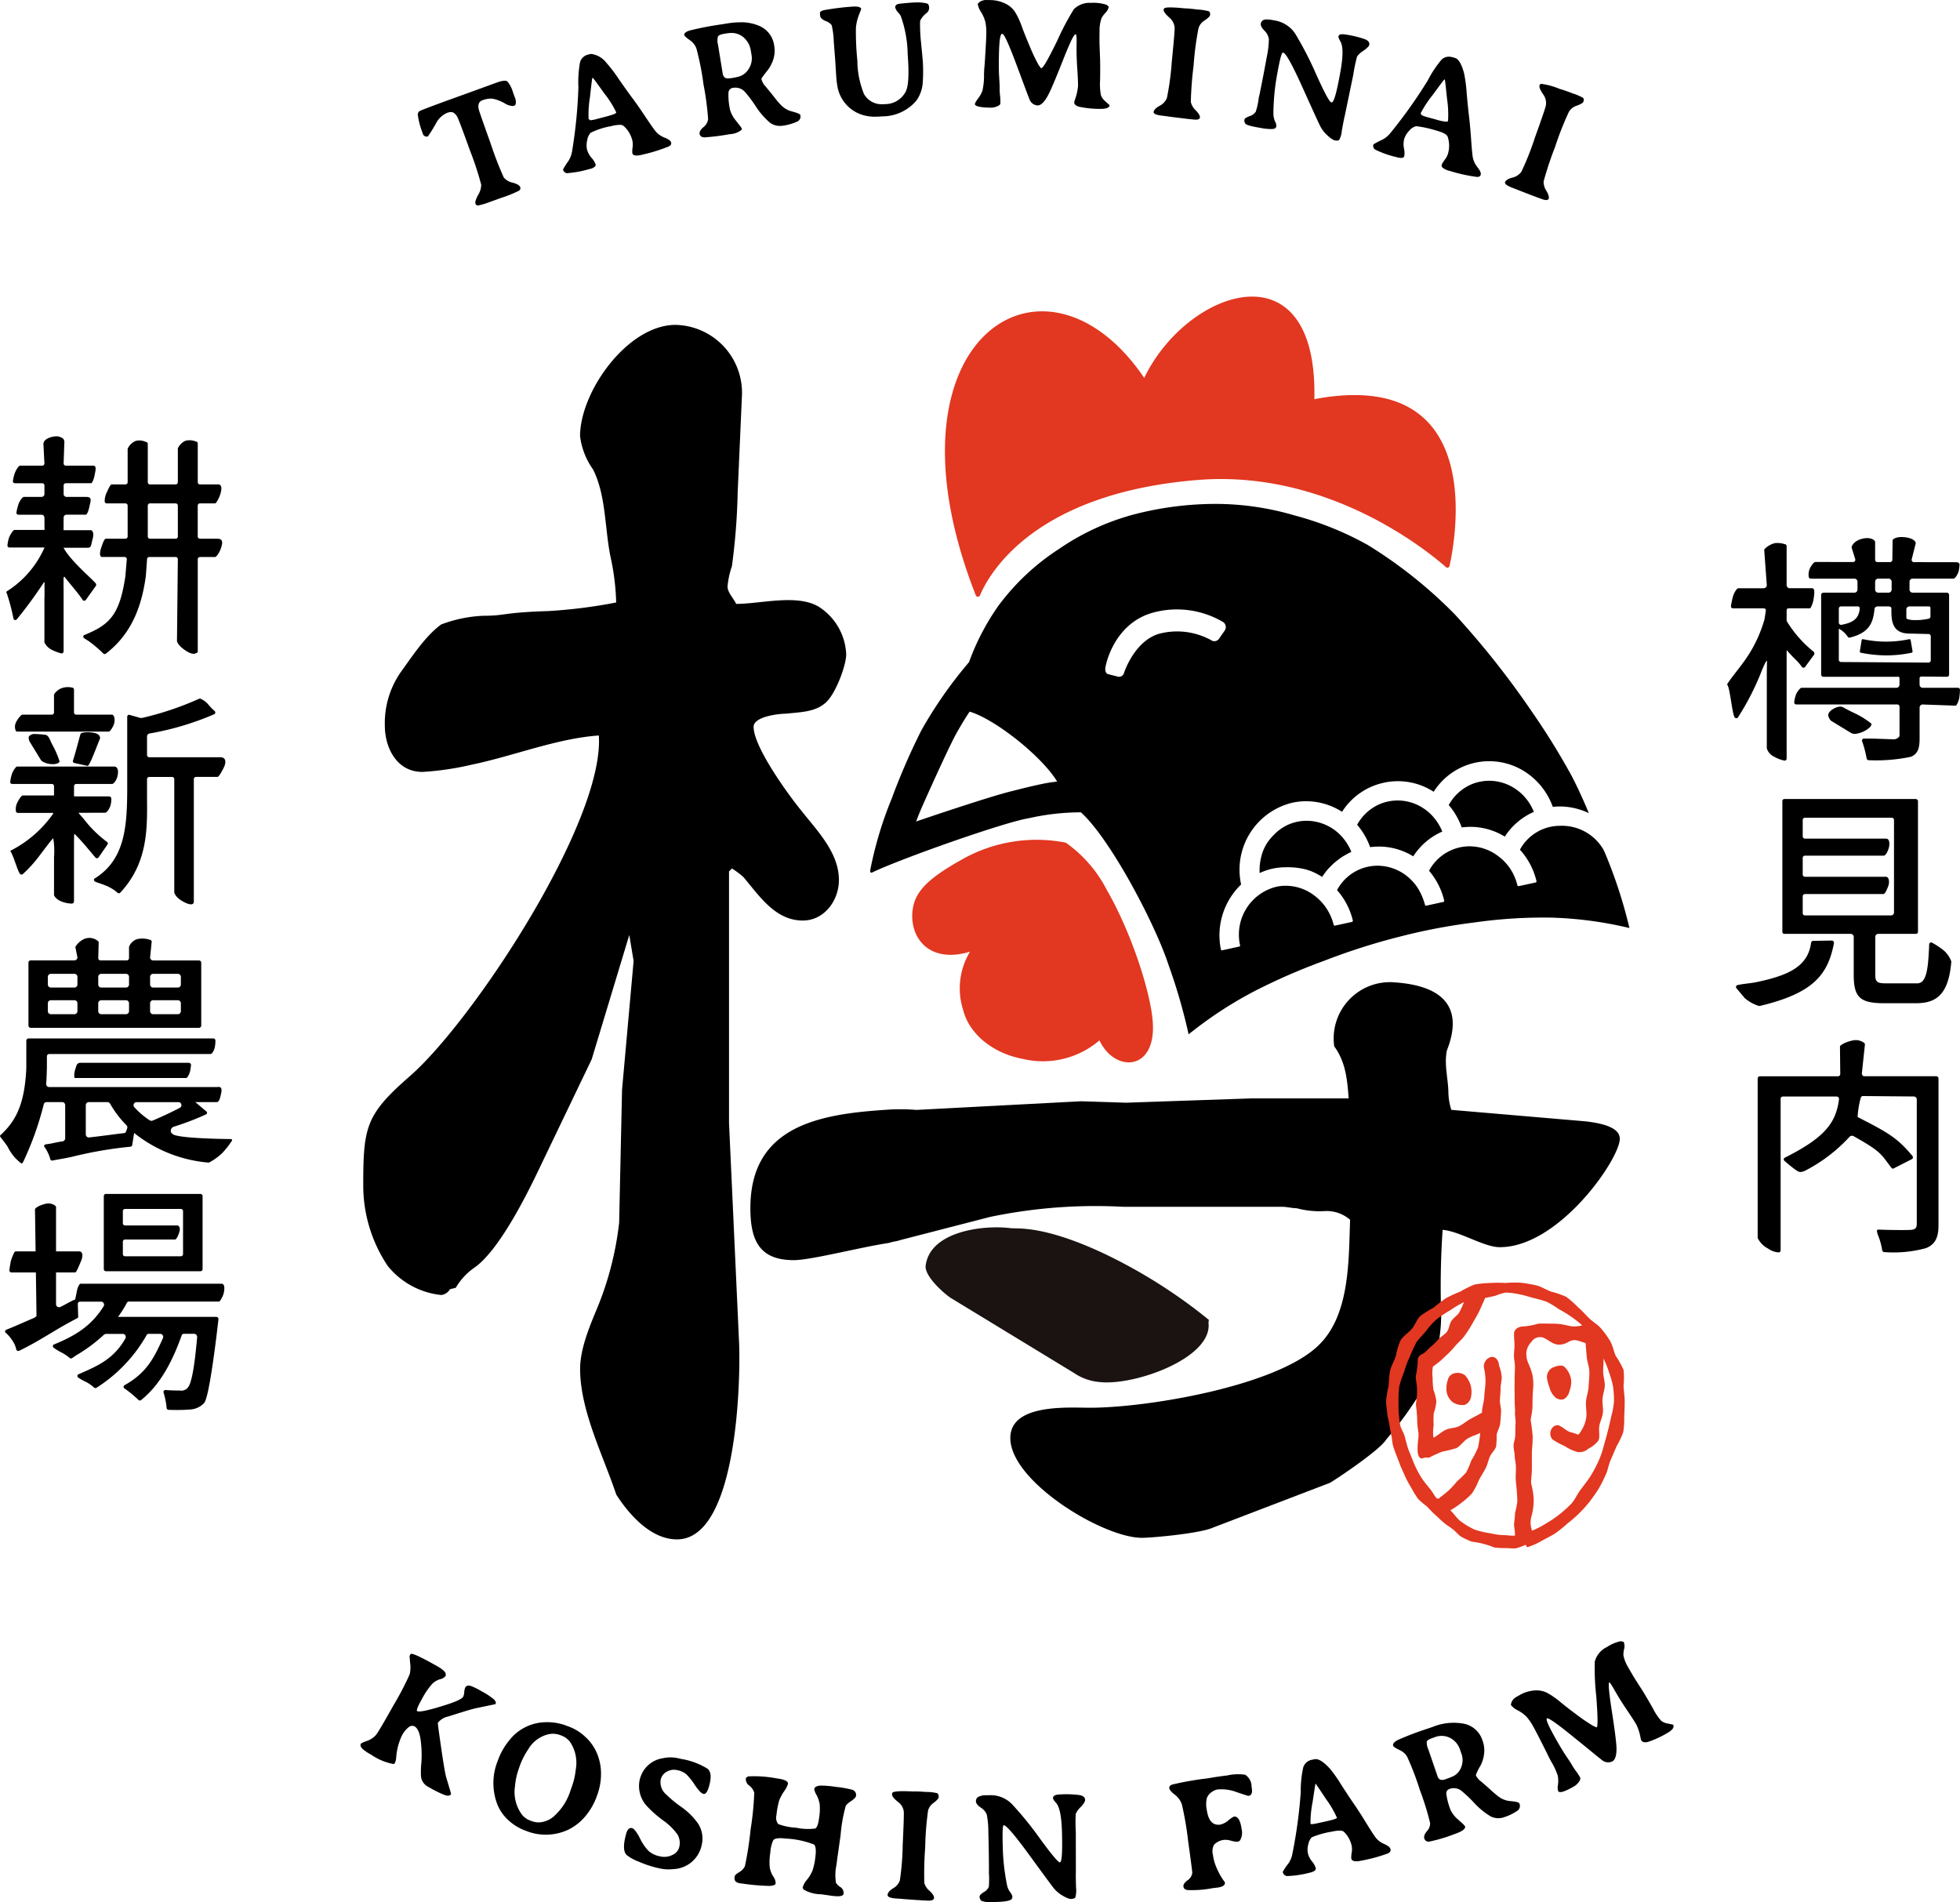
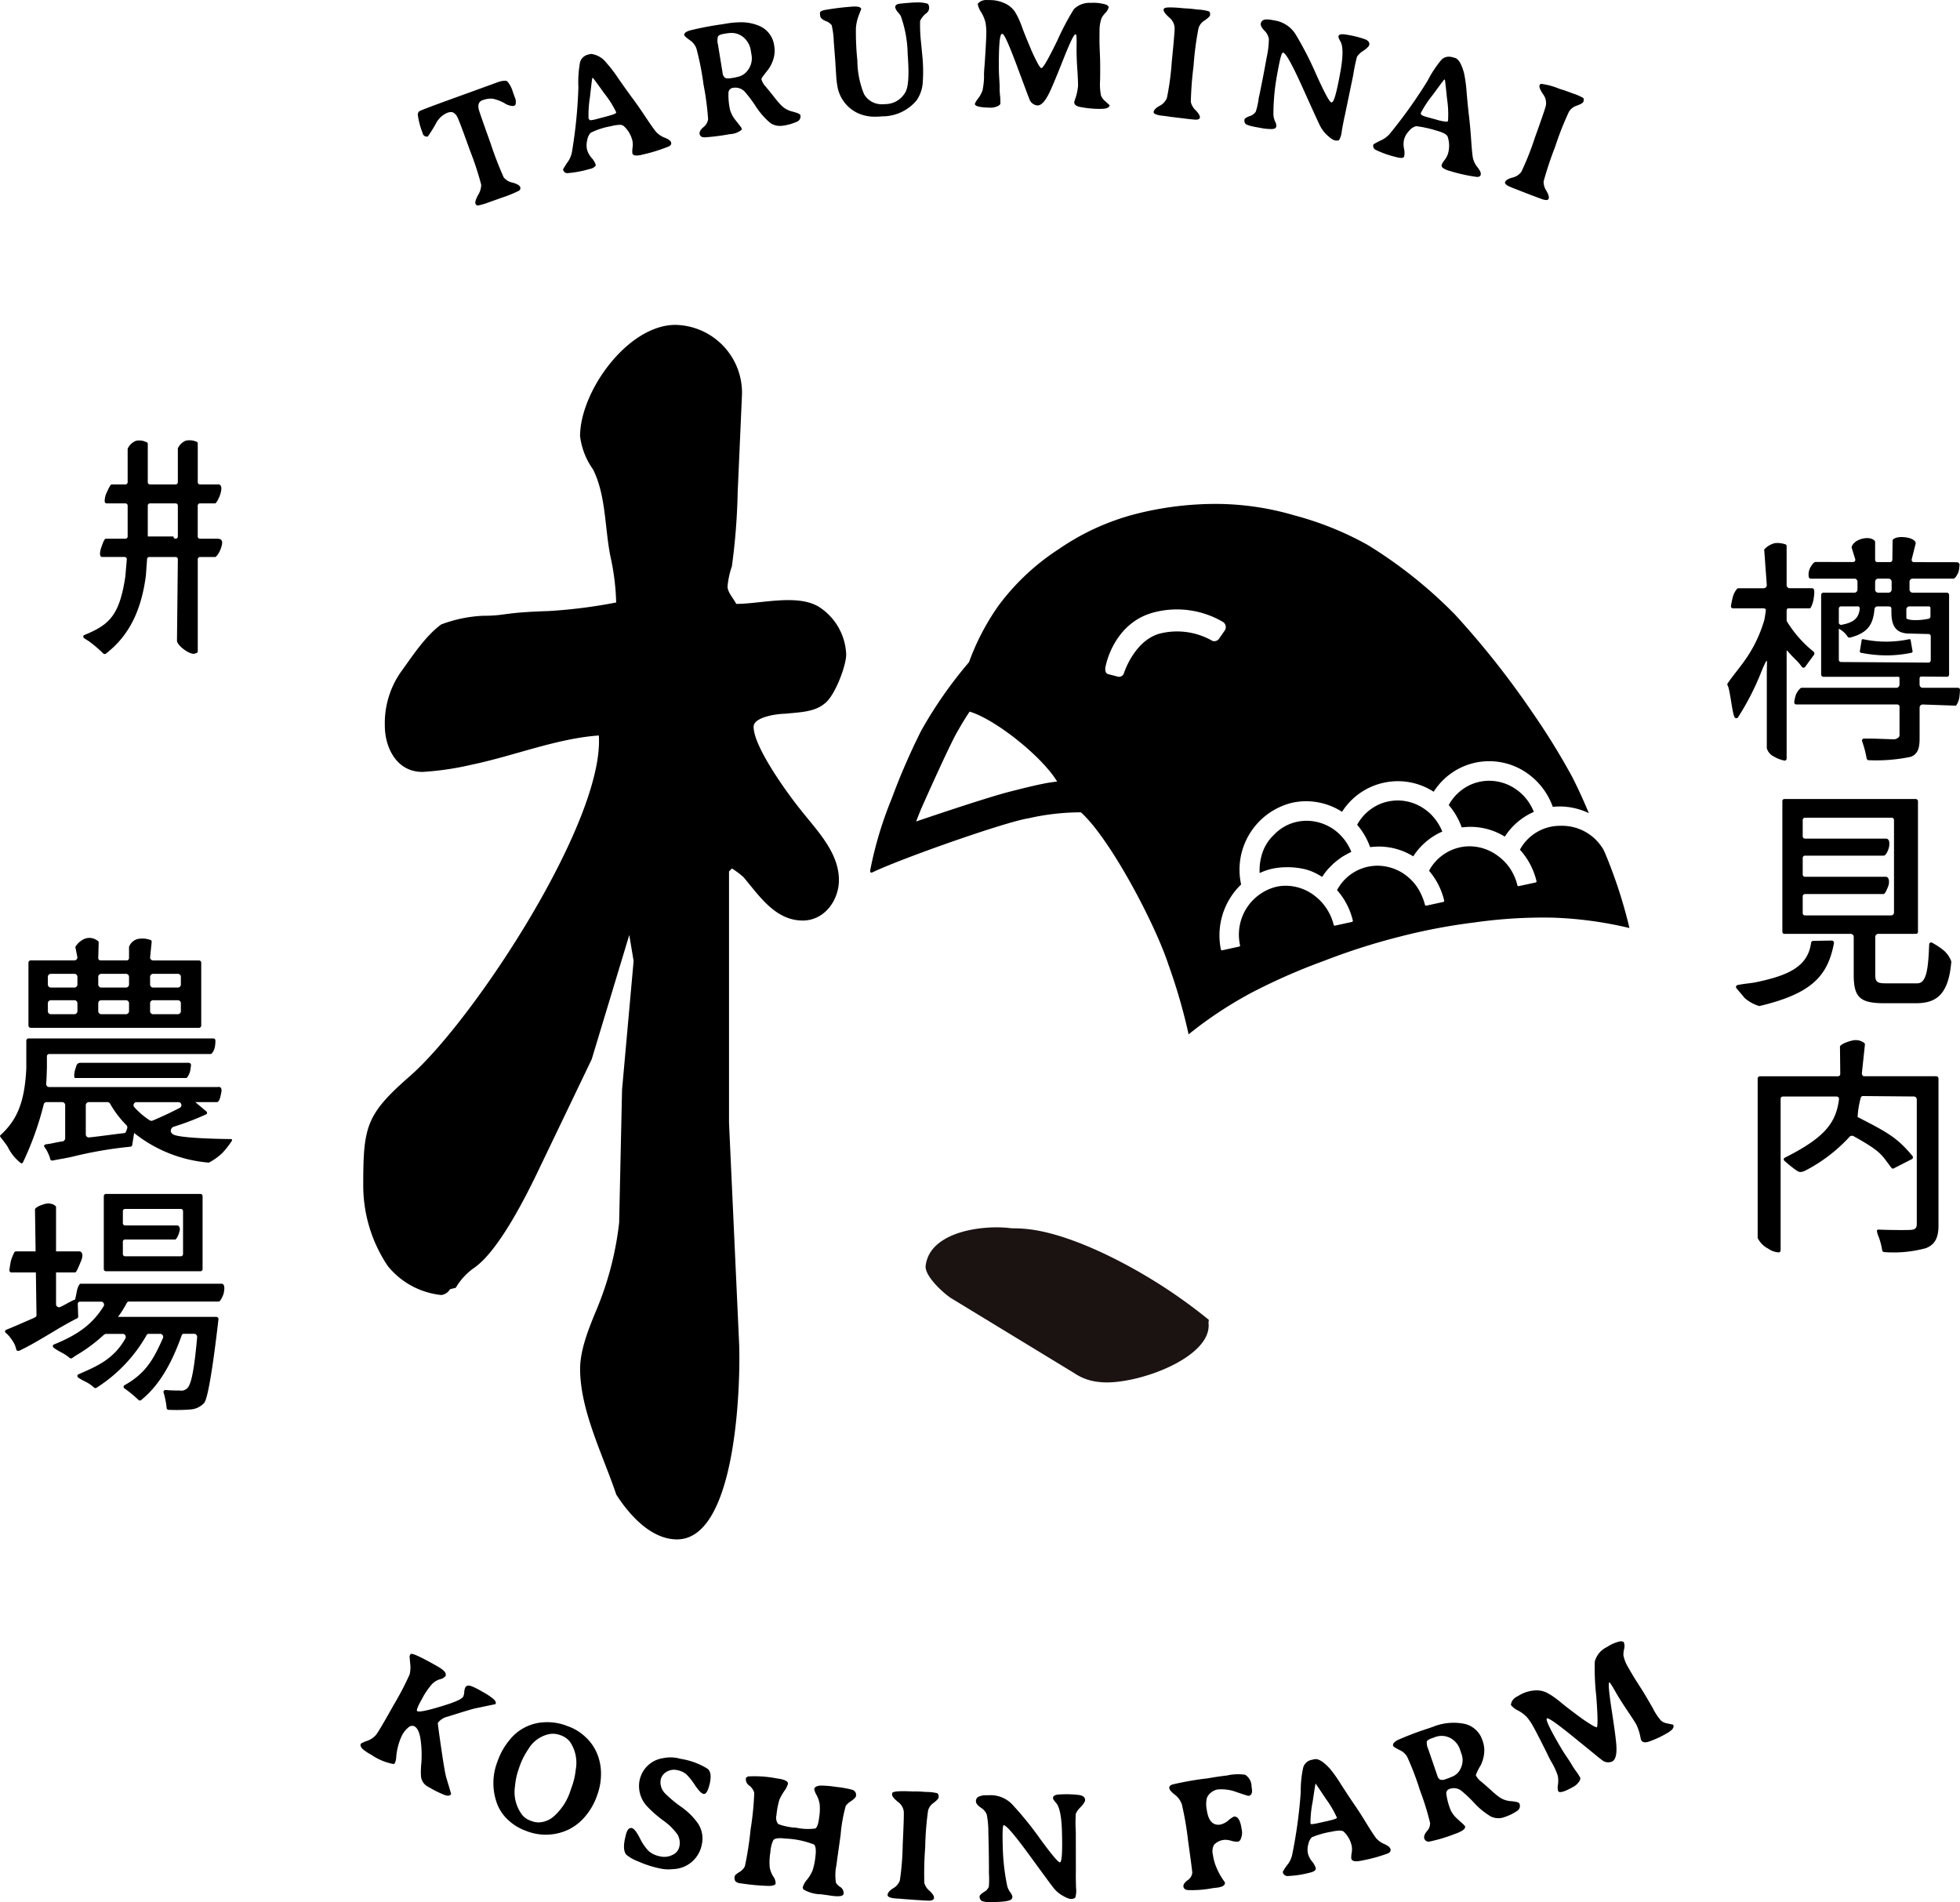
<svg xmlns="http://www.w3.org/2000/svg" width="226.246" height="219.558" viewBox="0 0 226.246 219.558">
  <path d="M202.891 142.907v-18.41a.261.261 0 0 1 .26-.261h9.013a.261.261 0 0 0 .261-.262l-.034-3.178c0-.126.5-.472 1.412-.683a1.616 1.616 0 0 1 1.4.285.234.234 0 0 1 .066.2l-.35 3.289c0 .189.094.343.283.343h8.3a.262.262 0 0 1 .261.261v16.972c0 1.512-.479 2.219-1.444 2.61a14.127 14.127 0 0 1-4.792.458.269.269 0 0 1-.261-.207 7.747 7.747 0 0 0-.457-1.679 1.99 1.99 0 0 1-.157-.611.229.229 0 0 1 .193-.1 75.2 75.2 0 0 0 2.645.051c.476 0 .844-.007 1.032-.016.556-.029.735-.2.735-.709v-14.35a.344.344 0 0 0-.344-.342l-5.869-.052a.259.259 0 0 0-.257.216 10.232 10.232 0 0 0-.359 2.207c3.534 1.81 4.585 2.4 6.347 4.517a.265.265 0 0 1-.039.32l-2.078 1.061a.242.242 0 0 1-.151.055.214.214 0 0 1-.173-.085c-1.2-1.545-1.064-1.81-4.352-3.647a.433.433 0 0 0-.212-.06.408.408 0 0 0-.31.161 18.4 18.4 0 0 1-5.162 3.91c-.568.208-.663.139-1.273-.316-.4-.3-.807-.654-1.045-.862a.231.231 0 0 1-.073-.211.2.2 0 0 1 .116-.148c4.48-2.258 5.85-3.905 6.235-6.591.013-.093.04-.3-.025-.366a.351.351 0 0 0-.252-.107h-6.18a.26.26 0 0 0-.26.26v17.505a.23.23 0 0 1-.229.23 2.347 2.347 0 0 1-1.2-.43 2.779 2.779 0 0 1-1.221-1.228ZM224.377 109.716a9.149 9.149 0 0 0-1.35-.9.225.225 0 0 0-.111-.03.227.227 0 0 0-.227.223c-.111 2.825-.3 4.5-1.38 4.5h-3.5c-1.071 0-1.343-.1-1.343-.988v-4.379a.345.345 0 0 1 .344-.345h4.355a.23.23 0 0 0 .23-.229V92.495a.263.263 0 0 0-.263-.263H205.97a.23.23 0 0 0-.229.23v15.107a.229.229 0 0 0 .229.229h7.664a.345.345 0 0 1 .344.345v4.379c0 2.607.726 3.281 3.528 3.281h3.62c2.24 0 3.8-.82 4.118-4.822a3.117 3.117 0 0 0-.867-1.265Zm-16.025-4.048a.262.262 0 0 1-.262-.262v-1.943a.262.262 0 0 1 .262-.263h9.067c.145 0 .335-.36.543-.916.177-.472.089-1.092-.281-1.076h-9.329a.262.262 0 0 1-.262-.263V99.03a.262.262 0 0 1 .262-.263h9.067c.31.022.593-.76.64-1.022s.118-.951-.378-.943h-9.329a.262.262 0 0 1-.262-.262v-1.889a.263.263 0 0 1 .262-.263h10.013a.264.264 0 0 1 .263.263v10.673a.346.346 0 0 1-.345.344Z" />
  <path d="M202.776 113.363c-.687.146-1.42.174-2.2.34a.239.239 0 0 0-.176.153.221.221 0 0 0 .036.212c.155.192.74.865.961 1.143a4.639 4.639 0 0 0 1.667.917l.054-.007c6.188-1.462 7.873-3.6 8.577-7.237a.267.267 0 0 0-.264-.316l-2.127.036a.26.26 0 0 0-.25.231c-.366 2.767-2.668 3.762-6.278 4.528ZM3.55 118.643h19.413a.266.266 0 0 0 .266-.265v-7.249a.266.266 0 0 0-.266-.265h-5.287a.351.351 0 0 1-.35-.351l.184-1.8a.233.233 0 0 0-.217-.235 2.679 2.679 0 0 0-1.468-.071 1.481 1.481 0 0 0-.931.888v1.3a.267.267 0 0 1-.267.267h-3.019a.267.267 0 0 1-.267-.267l.053-1.884a1.514 1.514 0 0 0-1.805-.26 2.324 2.324 0 0 0-.8.712.25.25 0 0 0-.074.244l.222 1.1a.351.351 0 0 1-.35.351H3.549a.266.266 0 0 0-.265.265v7.249a.266.266 0 0 0 .266.271Zm13.776-5.885a.349.349 0 0 1 .35-.348h2.854a.348.348 0 0 1 .348.348v.886a.349.349 0 0 1-.348.35h-2.854a.35.35 0 0 1-.35-.35Zm0 3.048a.35.35 0 0 1 .35-.35h2.854a.349.349 0 0 1 .348.35v.914a.349.349 0 0 1-.348.35h-2.854a.35.35 0 0 1-.35-.35Zm-5.985-3.048a.35.35 0 0 1 .351-.348h2.852a.349.349 0 0 1 .35.348v.886a.35.35 0 0 1-.35.35h-2.852a.351.351 0 0 1-.351-.35Zm0 3.048a.351.351 0 0 1 .351-.35h2.852a.35.35 0 0 1 .35.35v.914a.35.35 0 0 1-.35.35h-2.852a.351.351 0 0 1-.351-.35Zm-5.819-3.048a.35.35 0 0 1 .351-.348h2.715a.349.349 0 0 1 .35.348v.886a.35.35 0 0 1-.35.35H5.873a.351.351 0 0 1-.351-.35Zm0 3.048a.351.351 0 0 1 .351-.35h2.715a.35.35 0 0 1 .35.35v.914a.35.35 0 0 1-.35.35H5.873a.351.351 0 0 1-.351-.35ZM9.257 122.677c-.417.063-.407.26-.559.716-.159.481-.169 1.045-.041 1.045h12.841c.128 0 .385-.5.446-.792s.106-.7.106-.7a.266.266 0 0 0-.265-.265Z" />
  <path d="M26.684 131.484s-5.332-.033-6.577-.479c-.139-.051-.388-.247-.388-.4a.51.51 0 0 1 .4-.566 31.316 31.316 0 0 0 3.651-1.4.2.2 0 0 0 .049-.347l-1.274-1.073h2.474c.321 0 .422-.638.517-1.065s.019-.767-.427-.675H5.674a.337.337 0 0 1-.251-.111.354.354 0 0 1-.092-.27c.044-.544.065-1.1.074-1.68l.009-.034v-1.455a.266.266 0 0 1 .266-.265h18.646c.128 0 .373-.356.462-.748a3.7 3.7 0 0 0 .076-.816.232.232 0 0 0-.232-.232H3.304a.267.267 0 0 0-.267.267v3.192c-.2 4.218-1.238 6.09-2.981 7.705a.146.146 0 0 0-.052.123c.006.083.649.821.893 1.241a5.263 5.263 0 0 0 1.555 1.894.232.232 0 0 0 .19-.1 35.529 35.529 0 0 0 2.4-6.682.341.341 0 0 1 .341-.292h1.792a.349.349 0 0 1 .349.35v3.837a.361.361 0 0 1-.319.35c-.3.038-.622.1-.936.169a9.585 9.585 0 0 1-.973.167.225.225 0 0 0-.155.081.24.24 0 0 0-.048.181 3.223 3.223 0 0 1 .447.74 3.47 3.47 0 0 1 .253.675.23.23 0 0 0 .239.2h.009c1.01-.2 1.439-.248 2.319-.448a46.7 46.7 0 0 1 6.693-1.152.239.239 0 0 0 .216-.239l.214-1.349.1.082a15.861 15.861 0 0 0 8.5 3.34h.032a6.881 6.881 0 0 0 1.531-1.091 10.127 10.127 0 0 0 1.092-1.384c.096-.14.036-.232-.054-.241Zm-12.005-1.23c-.043.125-.154.518-.285.533-.611.072-1.218.149-1.82.228-.777.1-1.543.2-2.324.282a.35.35 0 0 1-.347-.351v-3.377a.351.351 0 0 1 .351-.35h2.15a.347.347 0 0 1 .3.174 11.772 11.772 0 0 0 1.894 2.493.351.351 0 0 1 .081.368Zm2.8-.877a.369.369 0 0 1-.2-.06 9 9 0 0 1-1.78-1.52.334.334 0 0 1-.054-.365.352.352 0 0 1 .324-.212h4.822a.348.348 0 0 1 .342.269.34.34 0 0 1-.177.389 43.066 43.066 0 0 1-3.143 1.474.365.365 0 0 1-.139.024ZM12.233 146.741h10.9a.253.253 0 0 0 .251-.252v-8.422a.252.252 0 0 0-.251-.251h-10.9a.252.252 0 0 0-.252.251v8.422a.252.252 0 0 0 .252.252Zm1.948-3.415a.251.251 0 0 1 .251-.251h5.787c.139 0 .35-.412.495-.906s-.1-.716-.242-.716h-6.039a.252.252 0 0 1-.251-.251v-1.4a.251.251 0 0 1 .251-.251h6.445a.252.252 0 0 1 .251.251v4.958a.252.252 0 0 1-.251.252h-6.445a.252.252 0 0 1-.251-.252Z" />
-   <path d="M25.583 148.18H9.302c-.134 0-.353.406-.442.929-.072.414-.195.91-.195.91l-.1.021c-.61.274-1.013.55-1.607.825a.344.344 0 0 1-.145.031.346.346 0 0 1-.344-.347v-3.673h2.207c.138 0 .358-.549.675-1.305.387-.93-.033-1.125-.172-1.125h-2.71v-5.13c0-.128-.534-.561-1.329-.333s-1.1.495-1.1.622l.07 4.841H1.86a.252.252 0 0 0-.245.194 5.572 5.572 0 0 0-.356.9 14.332 14.332 0 0 0-.171 1.032.25.25 0 0 0 .244.309h2.81l.071 4.981c0 .139-.285.264-.416.321-1.166.5-2.169.954-3.07 1.31a.226.226 0 0 0-.124.3 3.937 3.937 0 0 1 .8.912 2.808 2.808 0 0 1 .479 1.093.22.22 0 0 0 .236.133.624.624 0 0 0 .075 0c2.46-1.178 4.2-2.481 6.713-3.761a.23.23 0 0 0 .118-.26l-.045-1.4a.252.252 0 0 1 .252-.26h2.429a.353.353 0 0 1 .3.54c-1.32 2.1-2.989 3.291-5.75 4.411a.174.174 0 0 0-.107.139.247.247 0 0 0 .085.222 6.755 6.755 0 0 0 .839.521 5.078 5.078 0 0 1 1 .652.237.237 0 0 0 .168.072.229.229 0 0 0 .132-.041l.419-.29a18.374 18.374 0 0 0 3.272-2.425l.178-.08h1.97a.331.331 0 0 1 .3.168.375.375 0 0 1 0 .375c-1.315 2.316-3.135 3.12-5.063 3.971l-.355.157a.194.194 0 0 0-.113.159.23.23 0 0 0 .092.212 6.5 6.5 0 0 0 .714.416 4.3 4.3 0 0 1 1.087.711.244.244 0 0 0 .185.089.218.218 0 0 0 .122-.036 17.289 17.289 0 0 0 5.8-6.1.247.247 0 0 1 .215-.127h1.333a.353.353 0 0 1 .3.161.348.348 0 0 1 .025.329c-1.055 2.377-1.934 4.04-4.443 5.446a.191.191 0 0 0-.1.165.233.233 0 0 0 .105.2 13.273 13.273 0 0 1 1.605 1.322.25.25 0 0 0 .174.074.224.224 0 0 0 .138-.05c1.947-1.571 3.436-3.947 4.688-7.482a.253.253 0 0 1 .236-.169h1.2a.341.341 0 0 1 .252.113.364.364 0 0 1 .094.273c-.334 3.778-.681 5.376-1.089 5.837a.962.962 0 0 1-.9.325c-.294 0-.919 0-1.67-.061a.232.232 0 0 0-.19.1.223.223 0 0 0-.022.209 9.086 9.086 0 0 1 .35 1.77.234.234 0 0 0 .22.21c.331.012.649.018.95.018.573 0 1.12-.02 1.541-.059a2.348 2.348 0 0 0 1.618-.752c.616-.686 1.478-8.121 1.651-9.658a.25.25 0 0 0-.25-.278H13.623l.067-.092a12.293 12.293 0 0 0 .96-1.542.254.254 0 0 1 .22-.136h10.41c.138 0 .491-.686.553-1.006s.179-1.021-.25-1.053ZM25.08 62.183h-2a.256.256 0 0 1-.256-.256v-3.565a.256.256 0 0 1 .256-.256h1.747c.141 0 .444-.587.589-1.019s.322-1.251-.333-1.17h-2a.256.256 0 0 1-.256-.256v-4.47a.226.226 0 0 0-.208-.227 2 2 0 0 0-1.19-.094 1.755 1.755 0 0 0-.9.883v3.908a.255.255 0 0 1-.255.256h-2.96a.256.256 0 0 1-.256-.256v-4.417a.226.226 0 0 0-.208-.227 1.784 1.784 0 0 0-1.148-.134 1.722 1.722 0 0 0-.967.923v3.855a.255.255 0 0 1-.256.256h-1.592c-.124 0-.292.332-.566.93a2.252 2.252 0 0 0-.235 1.033.227.227 0 0 0 .226.226h2.167a.256.256 0 0 1 .256.256v3.565a.255.255 0 0 1-.256.256h-2.266c-.114 0-.27.253-.491.929a2.548 2.548 0 0 0-.18.844c.014.211.129.337.215.337h2.625a.256.256 0 0 1 .256.277l-.165 1.919v.018c-.677 4.593-1.893 5.625-4.766 6.807a.166.166 0 0 0-.092.157.227.227 0 0 0 .1.2c.127.083.305.195.507.321a14.2 14.2 0 0 1 1.7 1.443.231.231 0 0 0 .3.014c2.615-2.011 4.084-4.882 4.621-9.032v-.02l.134-1.864a.254.254 0 0 1 .254-.237h3.043a.255.255 0 0 1 .255.256l-.1 9.438c0 .124.211.605 1.05 1.142s1.124.267 1.124.267a.226.226 0 0 0 .225-.226v-10.62a.256.256 0 0 1 .256-.256h1.743c.142 0 .5-.476.69-1.055.157-.493.302-1.059-.437-1.059Zm-8.022-.256v-3.565a.256.256 0 0 1 .256-.256h2.96a.256.256 0 0 1 .255.256v3.565a.255.255 0 0 1-.255.256h-2.96a.255.255 0 0 1-.256-.256Z" />
-   <path d="M11.046 67.336c-.517-.617-2.887-2.589-3.709-4.1v-.009h2.811c.418 0 .361-.372.531-.961.2-.709.033-1.1-.275-1.068H7.337l.007-1.45a.337.337 0 0 1 .337-.336h2.22c.124 0 .309-.367.451-1.072.114-.563.306-.972-.4-.982H7.681a.339.339 0 0 1-.337-.339v-.983a.256.256 0 0 1 .256-.256h2.914c.14 0 .348-.569.414-.967s.282-1.044-.158-1.061H7.601a.256.256 0 0 1-.256-.256l.076-2.274a.851.851 0 0 0-.092-.548 1.238 1.238 0 0 0-1.031-.292c-.395.03-1.323.294-1.284.9l.114 2.215a.256.256 0 0 1-.256.256H2.29c-.124 0-.427.457-.581.855a4.692 4.692 0 0 0-.221.947.227.227 0 0 0 .226.226h3.16a.256.256 0 0 1 .256.256v.983a.338.338 0 0 1-.336.339h-2.05c-.124 0-.471.419-.625.878a6.427 6.427 0 0 0-.227.95.226.226 0 0 0 .225.226h2.674a.336.336 0 0 1 .336.336l.013 1.42H1.66c-.124 0-.475.509-.618.9a3.982 3.982 0 0 0-.183.9.227.227 0 0 0 .226.226h4.056A11.377 11.377 0 0 1 .8 68.25a.126.126 0 0 0-.059.082.158.158 0 0 0 .041.143 23.876 23.876 0 0 1 .781 2.964.222.222 0 0 0 .368.059 49.38 49.38 0 0 0 3.158-4.313c.022 0 .039.033.051.085v1.513c-.007.138-.013.252-.013.3v5.069a1.846 1.846 0 0 0 .86.86 5.971 5.971 0 0 0 1.1.418.256.256 0 0 0 .256-.256V68.02l-.007-.11v-1.145c.01-.173.087-.226.134-.163.469.648 1.606 1.909 2.064 2.644a.219.219 0 0 0 .187.1.229.229 0 0 0 .181-.09l1.147-1.6a.253.253 0 0 0-.003-.32ZM2.011 84.449h10.553c.14 0 .5-.529.615-.957.084-.3.083-1-.285-1h-4.1a.254.254 0 0 1-.253-.253v-2.641a.227.227 0 0 0-.21-.228 2.2 2.2 0 0 0-1.077.023 1.773 1.773 0 0 0-1.02.77v2.077a.254.254 0 0 1-.253.253H2.57c-.124 0-.556.509-.745.935a1.137 1.137 0 0 0-.046.8.228.228 0 0 0 .232.221ZM11.199 99.064a.235.235 0 0 0 .186-.1l1.01-1.462a.216.216 0 0 0-.03-.311 13.575 13.575 0 0 1-2.72-2.685c-.215-.24-.424-.485-.591-.684l3.081-.006c.166.007.464-.377.6-.78a2.576 2.576 0 0 0 .113-.851.255.255 0 0 0-.254-.254H8.545v-1.183a.255.255 0 0 1 .253-.254h4.14c.19 0 .6-.464.674-1.2.073-.681-.254-.811-.394-.811H1.971c-.125 0-.394.378-.556.742a4.575 4.575 0 0 0-.236 1.043.228.228 0 0 0 .227.227h4.577a.254.254 0 0 1 .253.254v1.072H2.625c-.125 0-.379.329-.622.813a1.685 1.685 0 0 0-.17.972.228.228 0 0 0 .227.227h4.082c0 .031-.008.066-.012.1a13.415 13.415 0 0 1-4.906 4.26c-.008.04-.027.071 0 .11.379.581.776 2.153 1.071 2.55a.25.25 0 0 0 .195.1.213.213 0 0 0 .136-.049 14.906 14.906 0 0 0 1.982-2.2c.076-.084 1.432-1.933 1.54-1.933a9.09 9.09 0 0 1 .088 2.194v4.322c0 .141.229.44.6.65a3.351 3.351 0 0 0 1.451.366.254.254 0 0 0 .254-.254V97.77c0-.146 0-.827.013-1.164a1.432 1.432 0 0 1 .024-.312c.021-.048.042-.042.084.012s.079.087.118.128c.955.975 1.815 2.079 2.245 2.56a.227.227 0 0 0 .174.07ZM5.17 84.81a10.823 10.823 0 0 0-1.121-.081.775.775 0 0 0-.732.317.971.971 0 0 0 .123.586l1.216 1.993a.788.788 0 0 0 .274.291 2.412 2.412 0 0 0 1.3.29c.195-.012.538-.069.652-.3a10.612 10.612 0 0 0-.831-1.927c-.287-.519-.401-1.142-.881-1.169Z" />
-   <path d="M25.426 87.409h-8.2a.254.254 0 0 1-.254-.253v-2.154a.339.339 0 0 1 .271-.331 33.231 33.231 0 0 0 7.476-2.222.215.215 0 0 0 .129-.167.234.234 0 0 0-.075-.212 6.346 6.346 0 0 1-.7-.712 2.359 2.359 0 0 0-.849-.667.185.185 0 0 0-.135-.044.687.687 0 0 0-.105.01 35.369 35.369 0 0 1-6.6 2.218h-.173l-1.3-.368a.226.226 0 0 0-.226.226v8.512c-.021 4.35-.329 8.039-3.779 10.176a.144.144 0 0 0-.063.119.242.242 0 0 0 .1.2c.169.121.8.275 1.153.44a4.7 4.7 0 0 1 1.44.845.229.229 0 0 0 .347.014c3.153-3.38 3.121-7.276 3.089-10.8v-2.3a.254.254 0 0 1 .253-.254h2.637a.254.254 0 0 1 .254.253v13.02s0 .585 1.129 1.169 1.129 0 1.129 0V89.932a.254.254 0 0 1 .254-.253h2.482c.14 0 .492-.594.742-1.121s.273-1.149-.426-1.149ZM10.719 84.574a3.121 3.121 0 0 0-1.275.024c-.15.054-.183.228-.21.326-.24.871-.484 1.839-.805 2.85a.234.234 0 0 0 .007.187.226.226 0 0 0 .153.115l1.524.332c.211.03.958-1.989 1.31-2.863l.116-.292a.222.222 0 0 0-.009-.189c-.031-.058-.076-.397-.811-.49Z" />
+   <path d="M25.583 148.18H9.302c-.134 0-.353.406-.442.929-.072.414-.195.91-.195.91l-.1.021c-.61.274-1.013.55-1.607.825a.344.344 0 0 1-.145.031.346.346 0 0 1-.344-.347v-3.673h2.207c.138 0 .358-.549.675-1.305.387-.93-.033-1.125-.172-1.125h-2.71v-5.13c0-.128-.534-.561-1.329-.333s-1.1.495-1.1.622l.07 4.841H1.86a.252.252 0 0 0-.245.194 5.572 5.572 0 0 0-.356.9 14.332 14.332 0 0 0-.171 1.032.25.25 0 0 0 .244.309h2.81l.071 4.981c0 .139-.285.264-.416.321-1.166.5-2.169.954-3.07 1.31a.226.226 0 0 0-.124.3 3.937 3.937 0 0 1 .8.912 2.808 2.808 0 0 1 .479 1.093.22.22 0 0 0 .236.133.624.624 0 0 0 .075 0c2.46-1.178 4.2-2.481 6.713-3.761a.23.23 0 0 0 .118-.26l-.045-1.4a.252.252 0 0 1 .252-.26h2.429a.353.353 0 0 1 .3.54c-1.32 2.1-2.989 3.291-5.75 4.411a.174.174 0 0 0-.107.139.247.247 0 0 0 .085.222 6.755 6.755 0 0 0 .839.521 5.078 5.078 0 0 1 1 .652.237.237 0 0 0 .168.072.229.229 0 0 0 .132-.041l.419-.29a18.374 18.374 0 0 0 3.272-2.425l.178-.08h1.97a.331.331 0 0 1 .3.168.375.375 0 0 1 0 .375c-1.315 2.316-3.135 3.12-5.063 3.971l-.355.157a.194.194 0 0 0-.113.159.23.23 0 0 0 .092.212 6.5 6.5 0 0 0 .714.416 4.3 4.3 0 0 1 1.087.711.244.244 0 0 0 .185.089.218.218 0 0 0 .122-.036 17.289 17.289 0 0 0 5.8-6.1.247.247 0 0 1 .215-.127h1.333a.353.353 0 0 1 .3.161.348.348 0 0 1 .025.329c-1.055 2.377-1.934 4.04-4.443 5.446a.191.191 0 0 0-.1.165.233.233 0 0 0 .105.2 13.273 13.273 0 0 1 1.605 1.322.25.25 0 0 0 .174.074.224.224 0 0 0 .138-.05c1.947-1.571 3.436-3.947 4.688-7.482a.253.253 0 0 1 .236-.169h1.2a.341.341 0 0 1 .252.113.364.364 0 0 1 .094.273c-.334 3.778-.681 5.376-1.089 5.837a.962.962 0 0 1-.9.325c-.294 0-.919 0-1.67-.061a.232.232 0 0 0-.19.1.223.223 0 0 0-.022.209 9.086 9.086 0 0 1 .35 1.77.234.234 0 0 0 .22.21c.331.012.649.018.95.018.573 0 1.12-.02 1.541-.059a2.348 2.348 0 0 0 1.618-.752c.616-.686 1.478-8.121 1.651-9.658a.25.25 0 0 0-.25-.278H13.623l.067-.092a12.293 12.293 0 0 0 .96-1.542.254.254 0 0 1 .22-.136h10.41c.138 0 .491-.686.553-1.006s.179-1.021-.25-1.053ZM25.08 62.183h-2a.256.256 0 0 1-.256-.256v-3.565a.256.256 0 0 1 .256-.256h1.747c.141 0 .444-.587.589-1.019s.322-1.251-.333-1.17h-2a.256.256 0 0 1-.256-.256v-4.47a.226.226 0 0 0-.208-.227 2 2 0 0 0-1.19-.094 1.755 1.755 0 0 0-.9.883v3.908a.255.255 0 0 1-.255.256h-2.96a.256.256 0 0 1-.256-.256v-4.417a.226.226 0 0 0-.208-.227 1.784 1.784 0 0 0-1.148-.134 1.722 1.722 0 0 0-.967.923v3.855a.255.255 0 0 1-.256.256h-1.592c-.124 0-.292.332-.566.93a2.252 2.252 0 0 0-.235 1.033.227.227 0 0 0 .226.226h2.167a.256.256 0 0 1 .256.256v3.565a.255.255 0 0 1-.256.256h-2.266c-.114 0-.27.253-.491.929a2.548 2.548 0 0 0-.18.844c.014.211.129.337.215.337h2.625a.256.256 0 0 1 .256.277l-.165 1.919v.018c-.677 4.593-1.893 5.625-4.766 6.807a.166.166 0 0 0-.092.157.227.227 0 0 0 .1.2c.127.083.305.195.507.321a14.2 14.2 0 0 1 1.7 1.443.231.231 0 0 0 .3.014c2.615-2.011 4.084-4.882 4.621-9.032v-.02l.134-1.864a.254.254 0 0 1 .254-.237h3.043a.255.255 0 0 1 .255.256l-.1 9.438c0 .124.211.605 1.05 1.142s1.124.267 1.124.267a.226.226 0 0 0 .225-.226v-10.62a.256.256 0 0 1 .256-.256h1.743c.142 0 .5-.476.69-1.055.157-.493.302-1.059-.437-1.059Zm-8.022-.256v-3.565a.256.256 0 0 1 .256-.256h2.96a.256.256 0 0 1 .255.256v3.565a.255.255 0 0 1-.255.256a.255.255 0 0 1-.256-.256Z" />
  <path fill="#1a1311" d="m123.98 158.486-14.23-8.662c-.931-.621-3.043-2.564-2.9-3.724.493-3.976 6.641-4.726 9.788-4.334.827.1 3.739-.366 10.727 2.9a60.079 60.079 0 0 1 12.174 7.686l-.041.331c.5 4.1-8.646 7.334-12.621 6.841a6.1 6.1 0 0 1-2.897-1.038Z" />
-   <path d="M167.011 121.269c-.333 1.669.184 3.338.184 5.007a7.144 7.144 0 0 0 .334 1.836l15.608 1.335c1.167.166 3.838.5 3.838 2 0 2.336-7.009 12.516-13.852 12.516-1.836 0-4.593-1.835-6.6-2a97.969 97.969 0 0 0-.166 9.847 18.806 18.806 0 0 1-1.835 8.012 43.539 43.539 0 0 1-4.507 6.342c-.834 1.335-6.174 4.839-6.509 5.006l-13.518 5.174c-1.5.667-7.009 1.168-8.176 1.168-4.508 0-15.189-6.509-15.189-11.516 0-4 6.677-3.5 9.18-3.5 6.676 0 21.529-2.5 26.369-7.176 3.672-3.5 3.5-9.846 3.672-14.519a4.11 4.11 0 0 0-3-1 10.258 10.258 0 0 1-3.171-.334c-.5 0-1.169-.167-1.67-.167h-18.358a59.616 59.616 0 0 0-15.355 1.169l-10.349 2.669c-.5.167-.834.167-1.333.334-3.339.5-8.982 1.987-10.984 1.987-4 0-5.007-2.336-5.007-6.008 0-9.513 8.012-10.848 15.688-11.349a21.84 21.84 0 0 1 3.472.017l19.027-1 5.174.168 14.519-.5h11.182c-.166-2.171-.333-4.173-1.668-6.009a6.5 6.5 0 0 1 6.6-7.405c3.782.194 8.958 1.421 6.4 7.896Z" />
  <path d="M96.837 101.585c0-3.172-2.5-5.675-4.339-8.01-1.5-1.837-5.508-7.344-5.508-9.681 0-1.168 2.844-1.51 3.681-1.51 1.5-.167 3.337-.167 4.506-1.168 1.168-.834 2.5-4.339 2.5-5.675a6.833 6.833 0 0 0-3.172-5.507c-2.5-1.5-6.684-.326-9.522-.326-.333-.666-1-1.334-1-2a9.525 9.525 0 0 1 .5-2.336 73.74 73.74 0 0 0 .667-8.512l.5-11.349a7.838 7.838 0 0 0-7.676-8.01c-5.508 0-11.016 7.677-11.016 12.85a8.409 8.409 0 0 0 1.5 3.839c1.5 3 1.335 6.676 2 10.014a27.561 27.561 0 0 1 .668 5.341 59.093 59.093 0 0 1-7.838.991c-5.34.167-4.847.543-7.517.543a15.643 15.643 0 0 0-4.839 1c-1.836 1.335-3.339 3.673-4.674 5.508a10.321 10.321 0 0 0-1.836 6.175c0 2.5 1.335 5.341 4.341 5.341a33.359 33.359 0 0 0 5.674-.834c4.839-1 9.846-3.037 14.686-3.371.668 9.847-14.353 32.711-21.695 39.22-5.166 4.506-5.498 5.839-5.498 12.681a16.672 16.672 0 0 0 2.838 9.346 9.156 9.156 0 0 0 6.176 3.339 1.373 1.373 0 0 0 1-.668l.667-.167a7.289 7.289 0 0 1 2.169-2.336c2.838-2 6.008-8.345 7.512-11.516l6.007-12.516 4.34-14.353.5 3-1.335 14.854-.335 15.354a36.719 36.719 0 0 1-2.67 10.188c-.835 2-1.836 4.506-1.836 6.675 0 4.84 2.67 10.015 4.173 14.52 1.5 2.337 4.006 5.174 7.01 5.174 6.841 0 7.342-17.69 7.176-22.531l-1.169-25.538v-29.04l.335-.334a9.439 9.439 0 0 1 1.335 1c1.834 2.169 3.671 5.007 6.841 5.007 2.505.001 4.173-2.333 4.173-4.672Z" />
-   <path fill="#e23720" d="M123.026 97.27a17.443 17.443 0 0 0-12.142 2.031c-3.9 2.187-5.336 3.717-5.555 5.876-.314 3.1 1.946 6.092 6.641 4.677a8.19 8.19 0 0 0-.775 6.784c.644 2.531 3.177 4.9 6.9 5.6a10.029 10.029 0 0 0 8.818-2.148c1.772 3.79 6.689 3.605 6.134-2.362-.33-3.536-2.512-10.188-5.309-15.047a15.115 15.115 0 0 0-4.712-5.411ZM132.08 43.621c4.907-10.226 20.049-15.544 19.639 2.454 19.977-3.758 16.3 16.115 15.6 19.26a.245.245 0 0 1-.4.136c-2-1.766-13.544-11.3-28.685-10.066-18.924 1.54-24.074 10.844-25.12 13.328a.259.259 0 0 1-.477-.018c-11.6-29.504 7.873-42.153 19.443-25.094ZM187.541 161.759c0-.61-.108-1.212-.133-1.809a8.673 8.673 0 0 0 0-1.833 11.444 11.444 0 0 0-.9-1.609c-.252-.554-.345-1.188-.645-1.707a10.182 10.182 0 0 0-1.066-1.47c-.388-.458-.952-.756-1.377-1.18s-.816-.877-1.276-1.262a10.752 10.752 0 0 0-1.364-1.2 10.545 10.545 0 0 0-1.717-.592c-.56-.2-1.083-.554-1.668-.711a16.6 16.6 0 0 0-1.781-.314 12.281 12.281 0 0 0-1.8.023 15.787 15.787 0 0 0-1.8 0 12.826 12.826 0 0 0-1.812.181 13.048 13.048 0 0 0-1.634.811 14.977 14.977 0 0 0-1.634.753 14.337 14.337 0 0 0-1.43 1.09 13.8 13.8 0 0 0-1.549.969c-.425.425-.621 1.077-1.021 1.534s-.974.783-1.277 1.307a8.111 8.111 0 0 0-.525 1.749c-.175.573-.513 1.11-.669 1.691a15.531 15.531 0 0 0-.169 1.8 12.427 12.427 0 0 0-.3 1.778c0 .436.1.877.129 1.322s.179.862.243 1.3.129.861.236 1.294.092.888.231 1.311.29.836.456 1.249.3.839.487 1.24.35.818.545 1.217.433.786.653 1.169a11.516 11.516 0 0 0 .706 1.143 9.763 9.763 0 0 0 1.023.881c.312.316.6.653.932.943s.647.616.981.9.721.52 1.071.783.631.658 1 .885a9.2 9.2 0 0 0 1.212.565 9.448 9.448 0 0 1 2.579.666 10.425 10.425 0 0 0 1.331.071c.388 0 .787.065 1.169.029a8.275 8.275 0 0 0 1.11-.4c.042-.011.168.286.208.269a7.618 7.618 0 0 0 1.659-.736c.522-.283 1.074-.546 1.58-.867a15.465 15.465 0 0 0 1.393-1.13 14.467 14.467 0 0 0 1.351-1.173 16.56 16.56 0 0 0 1.2-1.332 21.77 21.77 0 0 0 1.031-1.467 16.131 16.131 0 0 0 .812-1.6c.263-.53.341-1.145.572-1.693s.478-1.1.706-1.644a10.693 10.693 0 0 0 .768-1.622 9.574 9.574 0 0 0 .119-1.792c.025-.597.054-1.197.054-1.78Zm-18.556-11.451a11.089 11.089 0 0 1-.535 1.178c-.208.356-.655.6-.909.988-.24.363-.257.9-.521 1.25s-.694.546-.976.863a7.565 7.565 0 0 1-.9.885c-.341.273-.606.673-.993.834a.79.79 0 0 0-.5.841 11.115 11.115 0 0 1-.221 1.694c-.021.426.135.856.143 1.706s-.15 1.288-.119 1.712a16.218 16.218 0 0 1 .136 1.693c.008.86.164 1.287.154 1.716s-.116.845-.108 1.688c0 .332.053.777.331.957.162.105.438-.071.625-.071.134 0 .262.054.389 0 .068-.03.639-.334 1.49-.675a16.611 16.611 0 0 0 1.622-.4c.477-.23.823-.809 1.315-1.11s1-.406 1.457-.66a16.641 16.641 0 0 1-.244 1.647 9.446 9.446 0 0 1-.793 1.556 9.839 9.839 0 0 1-.581 1.36 11.641 11.641 0 0 1-1.055 1.027 11.438 11.438 0 0 1-.991 1.082 31.47 31.47 0 0 1-1.143.917c-.07.032-.138-.05-.2 0-.294-.342-.5-.785-.794-1.134s-.577-.7-.845-1.07a9.777 9.777 0 0 1-.68-1.173 12.832 12.832 0 0 1-.543-1.247c-.171-.424-.355-.836-.494-1.269s-.242-.882-.363-1.318-.425-.84-.516-1.282-.109-.916-.159-1.363a12.271 12.271 0 0 1-.029-1.366 10.424 10.424 0 0 1 .1-1.8 15.018 15.018 0 0 1 .581-1.709 9.683 9.683 0 0 1 .626-1.659 17.044 17.044 0 0 1 .751-1.641c.333-.5.806-.908 1.17-1.383a8.029 8.029 0 0 1 1.21-1.316 13.6 13.6 0 0 1 1.538-1.016 11.805 11.805 0 0 1 1.573-.932Zm2.548 19.09c.188-.393.27-.846.449-1.261s.575-.735.717-1.159a10.518 10.518 0 0 0 .062-1.366c.084-.443.362-.854.408-1.3s.073-.9.1-1.341c.028-.462-.153-.921-.134-1.347.021-.475.083-.918.077-1.333-.007-.5.158-.96.132-1.342a4.734 4.734 0 0 0-.3-1.3c-.038-.543-.32-1.041-.868-1.023a1.122 1.122 0 0 0-.891 1.209 6.76 6.76 0 0 1 .187 1.694c0 .493-.114 1.069-.141 1.7-.023.537-.213 1.085-.264 1.676-.049.023.061.11.014.142-.366.244-.854.467-1.352.748-.43.242-.842.6-1.313.833s-1.067.2-1.523.413c-.511.236-1.018.729-1.429.918a5.086 5.086 0 0 1 .03-1.478 9.049 9.049 0 0 1 .007-1.363 5.637 5.637 0 0 0 .3-1.328 5.22 5.22 0 0 0-.337-1.348 9.055 9.055 0 0 1-.091-1.353 4.467 4.467 0 0 1 .031-1.353 8.058 8.058 0 0 0 1.323-1.082 10.932 10.932 0 0 0 1.19-1.215c.364-.438.823-.8 1.146-1.255a15.874 15.874 0 0 0 .915-1.43c.305-.548.61-1.048.818-1.5.4-.867.653-1.477.68-1.551a4.884 4.884 0 0 1-.045.125c.4-.081.8-.17 1.206-.264a5.484 5.484 0 0 1 1.19-.362 9.132 9.132 0 0 1 1.614.212c.536.1 1.05.278 1.564.415a14.1 14.1 0 0 1 1.551.443 10.9 10.9 0 0 1 1.376.841 13.78 13.78 0 0 1 1.351.818 12.894 12.894 0 0 1 1.351 1.051 3.171 3.171 0 0 1-1.758.008 7.089 7.089 0 0 0-1.675-.2c-.836 0-1.267-.033-1.685.013a7.564 7.564 0 0 1-1.661.309c-.544 0-1.089.3-1.089.845 0 .568.052.969.054 1.3 0 .471-.064.805-.061 1.28 0 .33.111.726.111 1.285s-.043.976-.035 1.31c.01.47-.018.8-.008 1.279.008.329.014.724.014 1.282s.063.965.039 1.3c-.033.473.1.819.065 1.294-.022.33-.031.719-.031 1.28s-.211.981-.2 1.316c.015.468.122.8.136 1.272.01.33.136.727.136 1.284s-.04.965-.022 1.3c.024.475.088.808.113 1.283.018.331.07.736.07 1.3a9.667 9.667 0 0 1-.26 1.31c-.02.469-.064.794-.114 1.268-.034.328.142.809.093 1.365a8.05 8.05 0 0 1-1.04-.06 7.487 7.487 0 0 1-1.811-.222 9.708 9.708 0 0 1-1.812-.428 9.055 9.055 0 0 1-1.581-.939c-.477-.354-.749-.868-1.212-1.282a8.781 8.781 0 0 0 1.271-.853 8.927 8.927 0 0 0 1.237-1.1 8.226 8.226 0 0 0 .782-1.508c.237-.475.571-.938.832-1.475Zm5.246-14.505a1.157 1.157 0 0 1 1.562-.393c.444.2.921.712 1.625.712.767 0 1.148-.424 1.539-.5.407-.084.762.08 1.523.326.041.538.084 1.05.137 1.639.05.551.291 1.111.3 1.69s-.064 1.163-.094 1.728c-.033.594-.264 1.163-.3 1.707-.038.624.1 1.225.043 1.741a3.9 3.9 0 0 1-.574 1.584c-.207.357-.33.48-.4.48-.451-.223-.847-.25-1.123-.4-.37-.2-.605-.448-1-.631-.683-.319-1.465.728-.829 1.564a8.4 8.4 0 0 0 1.445.79 4.98 4.98 0 0 0 1.433.67 1.518 1.518 0 0 0 1.291-.386 3.139 3.139 0 0 0 1.138-.919c.225-.387.033-1.028.11-1.645.061-.495.355-1.01.418-1.571.058-.508-.079-1.055-.044-1.6.034-.522.26-1.049.264-1.58s-.191-1.075-.19-1.59c0-.556.066-1 .043-1.5a11.928 11.928 0 0 1 .616 1.534 12.282 12.282 0 0 1 .481 1.673 12.053 12.053 0 0 1 .115 1.741 9.8 9.8 0 0 1-.342 1.829c-.116.594-.27 1.191-.423 1.8s-.331 1.189-.493 1.791a9.923 9.923 0 0 1-.643 1.715 13.108 13.108 0 0 1-.891 1.616c-.345.519-.732 1-1.1 1.492s-.612 1.106-1.024 1.558a13.441 13.441 0 0 1-1.381 1.249 12.51 12.51 0 0 1-1.511 1.024 10.439 10.439 0 0 1-1.651.857 2.675 2.675 0 0 1-.028-1.8 7.374 7.374 0 0 0 .215-1.829 9.114 9.114 0 0 0-.288-1.8c-.047-.452.08-.918.08-1.823s-.008-1.362 0-1.816.092-.9.092-1.8a17.058 17.058 0 0 0-.228-1.815c-.006-.451.207-.9.207-1.807s.028-1.354.061-1.8a5.5 5.5 0 0 0-.1-1.833 9.324 9.324 0 0 0-.469-1.262 2.668 2.668 0 0 1-.195-1.262 2.092 2.092 0 0 1 .582-1.149Zm-8.973 3.654a.977.977 0 0 0-.683.742 2.951 2.951 0 0 0-.111 1.51 1.991 1.991 0 0 0 .623 1.013 1.936 1.936 0 0 0 1.461.35 1.244 1.244 0 0 0 .723-1.01 2.881 2.881 0 0 0-.071-1.283 2.938 2.938 0 0 0-.647-1.126 1.458 1.458 0 0 0-1.296-.201Zm12.649 2.981a1.3 1.3 0 0 0 .7-.926 3.068 3.068 0 0 0 .216-1.229 2.628 2.628 0 0 0-.752-1.568c-.329-.347-.962-.1-1.33.025a1.247 1.247 0 0 0-.726 1.188 5.419 5.419 0 0 0 .315 1.179 2.205 2.205 0 0 0 .531.979 1.06 1.06 0 0 0 1.045.352Z" />
  <path d="M55.185 23.717a.285.285 0 0 1-.3-.208c-.063-.176.038-.507.294-.985a2.3 2.3 0 0 0 .368-1.2 35.576 35.576 0 0 0-1.308-3.98c-.855-2.386-1.336-3.655-1.47-3.88a1.174 1.174 0 0 0-.451-.47.581.581 0 0 0-.272-.058 1.336 1.336 0 0 0-.417.086 2.629 2.629 0 0 0-1.305 1.226 16.107 16.107 0 0 1-.946 1.519h-.085a.468.468 0 0 1-.5-.379l-.1-.269a8.84 8.84 0 0 1-.445-1.736.513.513 0 0 1 .163-.543c.156-.114 1.9-.766 5.172-1.943l3.816-1.387a2.779 2.779 0 0 1 .842-.191.5.5 0 0 1 .329.087 3.287 3.287 0 0 1 .641 1.242l.2.553a1.252 1.252 0 0 1 .1.858.287.287 0 0 1-.164.147.57.57 0 0 1-.184.03 1.958 1.958 0 0 1-.889-.3 4.67 4.67 0 0 0-1.3-.52 1.676 1.676 0 0 0-.355-.032 2.87 2.87 0 0 0-.927.186c-.409.147-.553.5-.429 1.052.038.181.468 1.418 1.354 3.89a40.569 40.569 0 0 0 1.534 3.975 1.808 1.808 0 0 0 1.04.6c.5.146.783.314.851.5a.338.338 0 0 1-.156.437 14.54 14.54 0 0 1-1.979.8l-1.457.521a7.955 7.955 0 0 1-1.185.357ZM65.506 19.99a.509.509 0 0 1-.512-.436 8.89 8.89 0 0 1 .6-.941 2.983 2.983 0 0 0 .455-1.232 56.12 56.12 0 0 0 .717-7.3 12.736 12.736 0 0 1 .189-2.9 1.262 1.262 0 0 1 .979-.889l.259-.066h.042a2.632 2.632 0 0 1 1.752 1.011 16.275 16.275 0 0 1 1.378 1.8q.969 1.4 1.646 2.305t1.521 2.185c.569.852.965 1.415 1.191 1.683a2.589 2.589 0 0 0 1.029.691c.427.175.669.358.718.544s-.035.33-.253.448a18.632 18.632 0 0 1-3.04.95 2.945 2.945 0 0 1-.683.11c-.293 0-.457-.084-.5-.262a2.566 2.566 0 0 1 .023-.638 2.453 2.453 0 0 0-.011-.782 3.294 3.294 0 0 0-1.019-1.732.744.744 0 0 0-.5-.127 4.214 4.214 0 0 0-.975.16 8.445 8.445 0 0 0-2.334.756 1.6 1.6 0 0 0-.392.849 2.353 2.353 0 0 0-.02 1.1 2.464 2.464 0 0 0 .524.951 2.177 2.177 0 0 1 .46.753.232.232 0 0 1-.023.183 1.056 1.056 0 0 1-.644.337 12.689 12.689 0 0 1-2.531.481Zm2.9-11c-.051.011-.058.012-.306 2.22a12.555 12.555 0 0 0-.16 2.509l.184.164a3.85 3.85 0 0 0 .758-.145l1.023-.269c1.17-.3 1.246-.423 1.221-.521a11.573 11.573 0 0 0-1.376-2.173c-1.28-1.788-1.3-1.788-1.332-1.788ZM81.236 15.852c-.286-.033-.441-.163-.479-.394s.1-.492.419-.761a1.439 1.439 0 0 0 .562-.94 32.871 32.871 0 0 0-.533-4.019 32.494 32.494 0 0 0-.813-4.13 1.982 1.982 0 0 0-.663-.9c-.627-.436-.736-.6-.745-.65-.035-.214.183-.4.646-.541a36.737 36.737 0 0 1 3.678-.709l.616-.1a9.859 9.859 0 0 1 1.477-.134 5.286 5.286 0 0 1 2.275.429 2.86 2.86 0 0 1 1.688 2.255 3.283 3.283 0 0 1-.117 1.646 4.129 4.129 0 0 1-.6 1.159c-.772.967-.762 1.023-.757 1.063a1.965 1.965 0 0 0 .489.863c.279.332.605.732.974 1.2a11 11 0 0 0 .78.924 2.726 2.726 0 0 0 1.191.727c.928.232 1.049.379 1.056.433a.632.632 0 0 1-.343.753 5.855 5.855 0 0 1-1.59.471 2.575 2.575 0 0 1-.394.035 1.9 1.9 0 0 1-1.172-.367 8.742 8.742 0 0 1-1.665-1.925 14.647 14.647 0 0 0-1.279-1.689 1.492 1.492 0 0 0-1.063-.435 1.83 1.83 0 0 0-.266.023.594.594 0 0 0-.519.528 8 8 0 0 0 .178 2 3.357 3.357 0 0 0 .6 1.157l.436.558a2.819 2.819 0 0 1 .319.446.226.226 0 0 1-.044.176 2.247 2.247 0 0 1-1.316.478 25.7 25.7 0 0 1-2.883.371Zm3.155-12.047a3.084 3.084 0 0 0-.473.043l-.282.044c-.433.071-.68.175-.76.318a1.757 1.757 0 0 0 0 .929l.538 3.3a.767.767 0 0 0 .261.525.632.632 0 0 0 .383.087 2.359 2.359 0 0 0 .363-.034l.352-.055.282-.067a1.955 1.955 0 0 0 1.323-.87 2.255 2.255 0 0 0 .362-1.741l-.071-.434a2.463 2.463 0 0 0-.908-1.593 2.119 2.119 0 0 0-1.372-.452ZM101.033 13.47a4.694 4.694 0 0 1-1.946-.381 4.191 4.191 0 0 1-2.441-3.236l-.057-.371a19.045 19.045 0 0 1-.068-.759l-.116-1.845-.16-2.055a9.413 9.413 0 0 0-.244-1.918 1.559 1.559 0 0 0-.732-.493c-.378-.167-.579-.368-.6-.6l-.023-.292c-.014-.177.191-.3.608-.374a30.933 30.933 0 0 1 3.078-.379c.114-.01.218-.014.314-.015.492 0 .75.1.763.3-.007.023-.1.259-.268.691a5.182 5.182 0 0 0-.341 1.5 32.5 32.5 0 0 0 .166 3.744 10.455 10.455 0 0 0 .769 3.873 2.336 2.336 0 0 0 2.186 1.169c.09 0 .182 0 .277-.012a2.658 2.658 0 0 0 2.359-1.465c.321-.648.39-2.066.215-4.34a13.59 13.59 0 0 0-.8-4.377l-.149-.222-.177-.206a1.343 1.343 0 0 1-.308-.538c-.017-.207.1-.341.343-.409.111-.031.592-.081 1.431-.148.26-.02.5-.03.717-.032a4.092 4.092 0 0 1 1.169.123c.149.041.231.184.251.436a.772.772 0 0 1-.28.659 2.36 2.36 0 0 0-.759.913 18.19 18.19 0 0 0 .114 2.551l.14 1.457a17.867 17.867 0 0 1 .035 3.29 4.046 4.046 0 0 1-.709 1.891 5.142 5.142 0 0 1-3.965 1.831l-.394.031c-.131 0-.266.007-.398.008ZM127.003 12.57a11.646 11.646 0 0 1-2.417-.244c-.4-.1-.592-.279-.585-.54l.066-.244a6.1 6.1 0 0 0 .372-1.622c.005-.363-.023-1.041-.09-2.039s-.091-1.886-.076-2.675c.023-1.238-.051-1.239-.121-1.24-.091 0-.279.012-1.491 3.081-.8 2.024-1.356 3.339-1.658 3.906-.426.806-.84 1.217-1.228 1.22a1.075 1.075 0 0 1-.955-.75l-.2-.508-1.363-3.653c-1.262-3.352-1.474-3.354-1.575-3.354-.165 0-.337.308-.377 2.575a38.84 38.84 0 0 0 .009 2.057l.057.968c.019.313.024.626.019.936l.03.447.04.372c.014.187.02.438.014.749l-.148.148a1.838 1.838 0 0 1-1.031.267c-1.549-.027-1.761-.269-1.759-.41 0-.075.065-.248.356-.636a3.4 3.4 0 0 0 .517-.93 8.006 8.006 0 0 0 .176-1.933l.027-.542.048-.549q.173-2.58.189-3.445a6.56 6.56 0 0 0-.093-1.384 4.206 4.206 0 0 0-.51-1.208 2.314 2.314 0 0 1-.385-.95l.184-.186a1.327 1.327 0 0 1 .747-.253l.528.008a4.019 4.019 0 0 1 1.666.378 2.755 2.755 0 0 1 1.152.947l.248.426a10.79 10.79 0 0 1 .606 1.408c.2.564.507 1.312.9 2.246a19.528 19.528 0 0 0 1.024 2.135l.238.314a.241.241 0 0 0 .032 0c.141 0 .419-.225 1.883-3.229a29.779 29.779 0 0 1 1.891-3.573 2.546 2.546 0 0 1 1.937-.729 4.932 4.932 0 0 1 1.86.228l.235.226a1.471 1.471 0 0 1-.385.693 2.845 2.845 0 0 0-.444.592 4.243 4.243 0 0 0-.241 1.5c-.01.641-.011 1.177 0 1.613l.063 1.633q.026 1.094 0 2.455a6.769 6.769 0 0 0 .1 1.728 1.606 1.606 0 0 0 .488.678l.514.469c-.021.26-.344.414-.975.419ZM137.794 13.798l-.643-.065-2.082-.254s-.67-.1-.813-.111c-.733-.074-1.111-.226-1.09-.438.024-.231.247-.467.664-.7a1.8 1.8 0 0 0 .866-.909 31.362 31.362 0 0 0 .564-4.2c.249-2.47.355-3.769.325-3.97a1.664 1.664 0 0 0-.542-1.065c-.623-.54-.737-.818-.725-.957.017-.162.078-.269.729-.274a15.19 15.19 0 0 1 1.571.1l.627.035.622.062.206.032.214.019a5.575 5.575 0 0 1 1.246.2c.122.058.171.208.146.445-.01.1-.145.294-.735.683a1.554 1.554 0 0 0-.6.835 35.375 35.375 0 0 0-.566 4.313 40.365 40.365 0 0 0-.319 4.191 1.931 1.931 0 0 0 .583.985c.327.342.484.613.465.8-.005.063-.025.254-.479.259-.072-.003-.149-.01-.234-.016ZM154.316 16.226a1.557 1.557 0 0 1-.29-.029 2.42 2.42 0 0 1-.686-.468 3.762 3.762 0 0 1-.93-1.141c-.107-.188-.758-1.61-1.99-4.345-1.646-3.657-2.106-4.131-2.309-4.167h-.005c-.1 0-.243.058-.676 2.471a25.929 25.929 0 0 0-.438 4.5 2.253 2.253 0 0 0 .195.98 1.041 1.041 0 0 1 .142.586l-.1.177a1 1 0 0 1-.536.106 6.836 6.836 0 0 1-1.207-.134l-.39-.07c-.95-.169-1.246-.312-1.325-.4a.574.574 0 0 1-.112-.514c.01-.06.1-.188.558-.364a1.333 1.333 0 0 0 .738-.519 8.26 8.26 0 0 0 .348-1.618l.1-.428.26-1.3q.26-1.291.556-2.946a10.174 10.174 0 0 0 .248-2.112 1.754 1.754 0 0 0-.532-.974c-.3-.32-.435-.584-.4-.788a.544.544 0 0 1 .321-.425.926.926 0 0 1 .358-.058 3.391 3.391 0 0 1 .645.066l.407.073a3.485 3.485 0 0 1 2.352 1.684 39.7 39.7 0 0 1 2.329 4.556c1.26 2.782 1.592 3.167 1.739 3.194h.009c.143 0 .415-.084 1.033-3.551.319-1.772.319-2.944 0-3.481-.21-.368-.241-.519-.229-.58.03-.17.176-.254.448-.257a2.137 2.137 0 0 1 .389.039 11.883 11.883 0 0 1 2.234.543c.375.158.534.367.487.639-.019.111-.151.319-.665.68a2.433 2.433 0 0 0-.748.686 19.448 19.448 0 0 0-.436 2.11l-.949 4.58-.09.392a56.05 56.05 0 0 0-.28 1.466 2.69 2.69 0 0 1-.3 1.064.369.369 0 0 1-.273.077ZM170.48 20.423a19 19 0 0 1-3.112-.687 2.252 2.252 0 0 1-.788-.339.354.354 0 0 1-.165-.383 2.81 2.81 0 0 1 .335-.544 2.451 2.451 0 0 0 .379-.683 3.3 3.3 0 0 0-.025-2.012c-.1-.259-.519-.487-1.293-.7a13.359 13.359 0 0 0-2.325-.511 1.487 1.487 0 0 0-.836.548 2.332 2.332 0 0 0-.565.95 2.427 2.427 0 0 0-.019 1.085 2.185 2.185 0 0 1 .027.883c-.035.132-.15.2-.348.2a1.911 1.911 0 0 1-.488-.077 11.815 11.815 0 0 1-2.48-.864.5.5 0 0 1-.23-.632 9.343 9.343 0 0 1 .993-.52 2.959 2.959 0 0 0 1.006-.844 56.338 56.338 0 0 0 4.245-5.975 12.856 12.856 0 0 1 1.6-2.422 1.171 1.171 0 0 1 .835-.351 1.657 1.657 0 0 1 .456.064l.257.072c.418.113.774.708 1.059 1.767a16.3 16.3 0 0 1 .3 2.249q.148 1.693.284 2.818c.088.749.166 1.631.237 2.651s.134 1.707.2 2.053a2.6 2.6 0 0 0 .55 1.111c.285.363.4.642.354.83s-.184.262-.417.263Zm-3.744-11.245c-.037 0-.051 0-1.353 1.778a12.8 12.8 0 0 0-1.384 2.1c.019.216.145.3.809.482l1.021.279a5.4 5.4 0 0 0 1.146.233h.039l.134-.081a11.839 11.839 0 0 0-.115-2.571c-.225-2.2-.235-2.2-.281-2.218ZM178.478 23.088a1.427 1.427 0 0 1-.469-.1l-.607-.219-.194-.079-.408-.147-1.354-.527-.764-.3c-.692-.25-1.021-.487-.951-.688.08-.219.355-.394.815-.519a1.8 1.8 0 0 0 1.062-.67 32.42 32.42 0 0 0 1.563-3.938c.842-2.341 1.261-3.575 1.279-3.775a1.678 1.678 0 0 0-.269-1.165c-.382-.542-.539-.913-.47-1.1.056-.156.121-.176.219-.177a8 8 0 0 1 2.055.559l.6.188.587.21.4.153a5.949 5.949 0 0 1 1.159.5c.106.085.116.238.034.467-.028.075-.177.24-.878.481a1.591 1.591 0 0 0-.787.667 35.8 35.8 0 0 0-1.594 4.048 40.308 40.308 0 0 0-1.325 3.988 1.917 1.917 0 0 0 .329 1.094c.235.412.322.712.257.892a.267.267 0 0 1-.289.157ZM175.302 102.288a.123.123 0 0 1-.146-.093 6.046 6.046 0 0 0-.882-2 5.867 5.867 0 0 0-1.373-1.4 5.47 5.47 0 0 0-3.266-1.105 5.229 5.229 0 0 0-1.1.118 5.367 5.367 0 0 0-3.448 2.468 1.773 1.773 0 0 0-.112.226l-.009.02a8.211 8.211 0 0 1 1.739 3.432.133.133 0 0 1-.1.158l-1.969.429a.129.129 0 0 1-.148-.091 6.974 6.974 0 0 0-.875-2.008 5.822 5.822 0 0 0-1.576-1.583 5.5 5.5 0 0 0-3.016-.929 5.29 5.29 0 0 0-4.683 2.818 8.147 8.147 0 0 1 1.823 3.512.132.132 0 0 1-.1.157l-1.965.429a.122.122 0 0 1-.146-.091 6.073 6.073 0 0 0-.778-1.811 5.878 5.878 0 0 0-1.372-1.508 5.476 5.476 0 0 0-3.374-1.193 5.188 5.188 0 0 0-1.1.118 5.688 5.688 0 0 0-4.183 6.756.123.123 0 0 1-.093.146l-1.965.429a.133.133 0 0 1-.157-.1 8.146 8.146 0 0 1 2.336-7.495 7.953 7.953 0 0 1 5.916-9.44 7.521 7.521 0 0 1 1.594-.171 7.7 7.7 0 0 1 4.142 1.222 7.6 7.6 0 0 1 4.808-3.356 7.608 7.608 0 0 1 5.769 1.042 7.573 7.573 0 0 1 4.775-3.351 7.627 7.627 0 0 1 5.907 1.133 8.062 8.062 0 0 1 3.068 3.963 7.345 7.345 0 0 1 .84-.049 7.905 7.905 0 0 1 3.323.773c-.609-1.448-1.271-2.928-1.987-4.3a80.975 80.975 0 0 0-4.5-7.28 99.019 99.019 0 0 0-8.977-11.355 52.849 52.849 0 0 0-10.058-8.02 36.435 36.435 0 0 0-8.443-3.41 32.3 32.3 0 0 0-8.977-1.331 37.5 37.5 0 0 0-9.554 1.21 27.991 27.991 0 0 0-8.7 4.012 26.7 26.7 0 0 0-6.986 6.569 27.529 27.529 0 0 0-3.369 6.477 49.593 49.593 0 0 0-5.516 7.9 76.644 76.644 0 0 0-3.425 7.894 43.486 43.486 0 0 0-2.454 8.177c-.03.21 0 .321.112.321a.477.477 0 0 0 .188-.056c3.29-1.574 15.262-5.8 18-6.223a27.345 27.345 0 0 1 6.011-.68c3.365 3.028 8.548 12.82 10.119 17.626a64.987 64.987 0 0 1 2.313 8 46.346 46.346 0 0 1 7.422-4.89 70.18 70.18 0 0 1 8.225-3.6 74.473 74.473 0 0 1 8.546-2.74 68.091 68.091 0 0 1 8.81-1.686 56.538 56.538 0 0 1 8.961-.555 44.209 44.209 0 0 1 8.923 1.2 55.524 55.524 0 0 0-2.825-8.668 8.8 8.8 0 0 0-.195-.41 5.534 5.534 0 0 0-4.987-2.721 5.255 5.255 0 0 0-4.635 2.756 8.284 8.284 0 0 1 1.913 3.629.133.133 0 0 1-.1.158Zm-53.859-12c-1.362.181-3.958.864-4.693 1.045-2.8.689-10.9 3.457-11 3.492.153-.4.315-.818.487-1.235.212-.517 3.259-7.36 4.255-9.108.375-.656 1.01-1.73 1.436-2.338 3.008.907 8.37 5.2 10.1 8.071-.068.009-.331.042-.585.077Zm18.509-16.31a8.169 8.169 0 0 0-6.237-.8c-2.879.93-4 4.591-4 4.591a.585.585 0 0 1-.716.326l-1.093-.281c-.269-.07-.416-.447-.26-1 0 0 .889-4.756 5.321-6.063a10.5 10.5 0 0 1 8.2 1.04.7.7 0 0 1 .185 1.017l-.642.93a.672.672 0 0 1-.758.24Zm34.967 17.077a5.417 5.417 0 0 0-3.016-.93 5.31 5.31 0 0 0-1.149.126 5.115 5.115 0 0 0-1.138.393 5.454 5.454 0 0 0-2.387 2.283 8.176 8.176 0 0 1 1.5 2.583 7.616 7.616 0 0 1 .99-.064h.239a7.722 7.722 0 0 1 1.4.175 7.606 7.606 0 0 1 2.344.951 7.617 7.617 0 0 1 3.354-2.857 5.894 5.894 0 0 0-1.417-2.089 5.461 5.461 0 0 0-.722-.571Zm-10.573 2.272a5.355 5.355 0 0 0-4.165-.8 5.135 5.135 0 0 0-1.138.394 5.458 5.458 0 0 0-2.387 2.282 8.155 8.155 0 0 1 1.5 2.583 7.636 7.636 0 0 1 .99-.064h.239a7.564 7.564 0 0 1 3.747 1.126 7.62 7.62 0 0 1 3.354-2.859 5.943 5.943 0 0 0-1.417-2.089 5.4 5.4 0 0 0-.724-.573Zm-11.094 7.039c.159-.181.644-.66.709-.719a14.8 14.8 0 0 1 .927-.715c.1-.063.817-.478 1.1-.6a5.914 5.914 0 0 0-1.417-2.089 5.5 5.5 0 0 0-3.734-1.5 5.392 5.392 0 0 0-1.151.126 5.117 5.117 0 0 0-1.138.394 5.255 5.255 0 0 0-1.524 1.131 5.089 5.089 0 0 0-1.441 2.534 5.986 5.986 0 0 0-.17 1.027 8.209 8.209 0 0 0-.014.825 6.949 6.949 0 0 1 1.447-.5 7.544 7.544 0 0 1 1.6-.173 8.719 8.719 0 0 1 2.265.246c.015 0 .528.159.764.262a7.948 7.948 0 0 1 1.132.6c.007-.011.017-.021.023-.031l.009.006a7.877 7.877 0 0 1 .613-.824ZM47.281 191.139l.108-.2q.141-.25 2.653 1.152l.331.185q.961.536 1.066.885l.02.26a1.066 1.066 0 0 1-.671.416 2.147 2.147 0 0 0-.967.611 9.114 9.114 0 0 0-1.144 1.716q-.7 1.253-.519 1.354.377.211 3.3-.718 1.8-.564 2.014-.96a1.489 1.489 0 0 0 .117-.522 1.516 1.516 0 0 1 .121-.533c.113-.2.315-.26.611-.185a7.823 7.823 0 0 1 1.284.634 7.972 7.972 0 0 1 1.37.894c.24.219.313.414.219.582l-2.3.48q-.5.1-3.166.948a2.009 2.009 0 0 0-1.185.733q-.03.056.384 2.9t.586 3.407q.568 1.887.555 1.91-.173.309-.739.111a11.865 11.865 0 0 1-1.654-.806l-.347-.194a1.513 1.513 0 0 1-.729-1.132 9.189 9.189 0 0 1 .04-1.569 13.118 13.118 0 0 0-.078-2.606c-.112-.875-.354-1.417-.72-1.622a.613.613 0 0 0-.657.093 2.932 2.932 0 0 0-.816 1.026 7.117 7.117 0 0 0-.636 2.508 1.822 1.822 0 0 1-.181.674l-.132.051a6.6 6.6 0 0 1-2.563-1.071 5.536 5.536 0 0 1-.96-.631c-.264-.243-.341-.462-.232-.657a3.565 3.565 0 0 1 .7-.309 2.461 2.461 0 0 0 1.023-.673q.344-.412 2.057-3.477a34.3 34.3 0 0 0 1.846-3.534 3.625 3.625 0 0 0 .055-1.292c-.05-.543-.074-.819-.064-.839ZM57.439 203.294a7.777 7.777 0 0 1 1.316-2.365 5.416 5.416 0 0 1 3.95-2.12 6.329 6.329 0 0 1 2.579.348l.2.082.2.07a5.6 5.6 0 0 1 1.885 1.183 5.425 5.425 0 0 1 1.354 1.928 5.993 5.993 0 0 1 .452 2.337 6.987 6.987 0 0 1-.409 2.368l-.07.2a7.463 7.463 0 0 1-1.308 2.3 5.951 5.951 0 0 1-1.951 1.558 6.113 6.113 0 0 1-4.931.149 5.872 5.872 0 0 1-1.977-1.183 4.976 4.976 0 0 1-1.289-1.789 6.848 6.848 0 0 1-.001-5.066Zm8.4 3.423.2-.568a8.315 8.315 0 0 0 .423-1.9 4.32 4.32 0 0 0-.675-3.2 2.326 2.326 0 0 0-1.073-.748l-.127-.045a2.38 2.38 0 0 0-1.248-.075 3.664 3.664 0 0 0-2.353 1.726 8.562 8.562 0 0 0-.99 1.936l-.1.288a8.1 8.1 0 0 0-.449 2.053 4.392 4.392 0 0 0 .8 3.276 2.135 2.135 0 0 0 .944.684l.254.091a2.189 2.189 0 0 0 1.233.064 2.829 2.829 0 0 0 1.2-.592 6.644 6.644 0 0 0 1.964-2.99ZM78.621 203.035a8.2 8.2 0 0 1 3.061 1.137q.536.448.242 1.722c-.2.851-.436 1.243-.724 1.177q-.352-.081-.981-1.009a7.483 7.483 0 0 0-.989-1.249 2.267 2.267 0 0 0-1.024-.477 1.659 1.659 0 0 0-1.233.17 1.376 1.376 0 0 0-.707.919 1.834 1.834 0 0 0 .55 1.637 14.7 14.7 0 0 0 1.8 1.495 7.866 7.866 0 0 1 1.947 1.919 3.143 3.143 0 0 1 .451 2.418 3.474 3.474 0 0 1-3.312 2.858 4.646 4.646 0 0 1-1.59-.089l-.318-.072a12.073 12.073 0 0 1-2.094-.714 4.877 4.877 0 0 1-1.387-.772q-.48-.526-.149-1.968l.07-.3q.214-.931.714-.818c.236.054.538.438.91 1.154a5.658 5.658 0 0 0 1.014 1.49 2.729 2.729 0 0 0 1.268.606 2.1 2.1 0 0 0 1.475-.15 1.362 1.362 0 0 0 .785-.885 1.94 1.94 0 0 0-.184-1.457 6.883 6.883 0 0 0-1.684-1.656 13.455 13.455 0 0 1-1.78-1.555 3.429 3.429 0 0 1-.917-3.1 3.678 3.678 0 0 1 .231-.679 3.231 3.231 0 0 1 2.466-1.837 4.045 4.045 0 0 1 1.777.01ZM90.667 212.227q-1.137-.144-1.406.184a3.9 3.9 0 0 0-.34 1.429 6.779 6.779 0 0 0-.07 1.715 2.9 2.9 0 0 0 .4 1.039 1.381 1.381 0 0 1 .284.8c-.022.181-.272.283-.743.3a24.988 24.988 0 0 1-3.225-.291 1.151 1.151 0 0 1-.665-.228.748.748 0 0 1-.092-.6c.013-.106.188-.266.521-.473a1.6 1.6 0 0 0 .655-.685 38.716 38.716 0 0 0 .653-4.223 34.362 34.362 0 0 0 .425-4.257 1.6 1.6 0 0 0-.638-.87.889.889 0 0 1-.319-.85l.23-.162a13.435 13.435 0 0 1 3.319.227q1.359.174 1.3.632a2.751 2.751 0 0 1-.435.84 6.06 6.06 0 0 0-.563 1.019 9.564 9.564 0 0 0-.333 1.78 1.165 1.165 0 0 0 .208 1 6.855 6.855 0 0 0 2.07.421 6.51 6.51 0 0 0 2.2.092c.207-.1.355-.508.447-1.221a6.593 6.593 0 0 0 .07-1.564 3.489 3.489 0 0 0-.357-1.069 2.117 2.117 0 0 1-.276-.691c.03-.227.259-.364.689-.41a11.69 11.69 0 0 1 1.844.155 11.483 11.483 0 0 1 1.868.332.615.615 0 0 1 .414.736q-.025.188-.549.561a2.448 2.448 0 0 0-.621.542 17.968 17.968 0 0 0-.6 3.388l-.306 2.171-.064.429-.112.867a5.6 5.6 0 0 0-.053 2.039 1.522 1.522 0 0 0 .5.488.811.811 0 0 1 .375.789c-.032.264-.477.34-1.33.23l-.41-.062-.85-.118a4.021 4.021 0 0 1-2.044-.564l-.084-.21a2.208 2.208 0 0 1 .5-.907 4.323 4.323 0 0 0 .644-1.079 7.638 7.638 0 0 0 .326-1.581q.139-1.094-.152-1.4a10.185 10.185 0 0 0-3.305-.69ZM103.59 219.154c-.767-.038-1.146-.178-1.134-.424s.224-.5.637-.761a1.707 1.707 0 0 0 .778-.9 31.152 31.152 0 0 0 .331-4.127q.171-3.607.114-3.891a1.584 1.584 0 0 0-.568-.983q-.791-.616-.775-.94l.007-.126q.013-.325 2.284-.216h.615l.611.03.208.019.207.01a5.547 5.547 0 0 1 1.245.136c.144.058.21.216.2.473q-.011.236-.7.742a1.492 1.492 0 0 0-.525.824 35.495 35.495 0 0 0-.329 4.238 39.327 39.327 0 0 0-.1 4.1 1.841 1.841 0 0 0 .608.906c.351.33.521.6.512.8-.011.242-.258.351-.738.326l-.632-.03-.207-.018-.423-.021-.613-.047-.81-.057-.4-.036c-.129-.011-.265-.02-.403-.027ZM124.21 217.906a2.93 2.93 0 0 1-.08 1.112c-.072.114-.262.175-.569.184a2.522 2.522 0 0 1-.777-.316 3.768 3.768 0 0 1-1.137-.918q-.211-.246-2.781-3.772t-3.009-3.512q-.179.007-.108 2.455a24.948 24.948 0 0 0 .481 4.394 2.148 2.148 0 0 0 .374.882 1.067 1.067 0 0 1 .263.561l-.064.21q-.254.314-1.724.357l-.388.012a3.064 3.064 0 0 1-1.385-.132.618.618 0 0 1-.231-.507c0-.127.159-.3.486-.507a1.276 1.276 0 0 0 .583-.618 11.052 11.052 0 0 0 .007-1.605l.006-.435-.011-1.3q-.012-1.289-.059-2.935a10.34 10.34 0 0 0-.183-2.061 1.686 1.686 0 0 0-.688-.8c-.368-.256-.556-.494-.562-.714a.575.575 0 0 1 .242-.512 1.946 1.946 0 0 1 .991-.2l.406-.011a3.447 3.447 0 0 1 2.633 1.156 39.307 39.307 0 0 1 3.153 3.907q1.978 2.7 2.266 2.695.343-.012.238-3.562-.076-2.643-.683-3.311c-.231-.259-.347-.437-.351-.539-.007-.271.262-.415.809-.431a12.05 12.05 0 0 1 2.263.074q.622.121.635.563c.006.174-.166.449-.512.823a2.341 2.341 0 0 0-.568.783 18.893 18.893 0 0 0 .006 2.1l.007 4.186v.4l-.007.4c0 .33.009.814.028 1.444ZM144.467 206.201l.041.287c.067.5-.066.766-.408.812-.029 0-.476-.138-1.342-.431a4.981 4.981 0 0 0-2.22-.31 1.623 1.623 0 0 0-.689.315 1.428 1.428 0 0 0-.536.67 3.112 3.112 0 0 0-.014 1.355q.264 1.9 1.55 1.716a2.124 2.124 0 0 0 .939-.483 3.137 3.137 0 0 1 .636-.439q.687-.095.9 1.45a1.772 1.772 0 0 1-.154 1.241.437.437 0 0 1-.309.208 2.517 2.517 0 0 1-.74-.112 2.411 2.411 0 0 0-.757-.108 1.83 1.83 0 0 0-1.224.571 1.583 1.583 0 0 0-.131 1.157 5.724 5.724 0 0 0 .472 1.616 7.716 7.716 0 0 0 .631 1.163c.186.266.279.4.28.408q.066.473-.863.6l-.305.033-.313.043a12.535 12.535 0 0 1-2.849.206c-.274-.046-.427-.179-.457-.4s.125-.461.469-.721a1.216 1.216 0 0 0 .551-.85q.013-.176-.481-3.71a36.953 36.953 0 0 0-.718-4.2 2.367 2.367 0 0 0-.818-1.128c-.4-.306-.606-.558-.634-.754s.107-.341.4-.43a35.388 35.388 0 0 1 4.019-.7l.961-.161.966-.135.314-.033a5.655 5.655 0 0 1 2.1-.085 1.6 1.6 0 0 1 .733 1.339ZM151.471 203.127l.256-.056q.654-.144 1.77 1.069a15.746 15.746 0 0 1 1.291 1.822q.9 1.4 1.528 2.311t1.415 2.2q.787 1.281 1.1 1.685a2.49 2.49 0 0 0 .964.7c.431.194.668.392.714.594s-.051.365-.29.486a18.471 18.471 0 0 1-3.022.828q-1.11.244-1.216-.231a2.647 2.647 0 0 1 .043-.643 2.371 2.371 0 0 0 .019-.747 3.174 3.174 0 0 0-.924-1.708q-.279-.252-1.4-.006a10.243 10.243 0 0 0-2.292.645 1.534 1.534 0 0 0-.4.791 2.222 2.222 0 0 0-.056 1.056 2.35 2.35 0 0 0 .469.931 2.164 2.164 0 0 1 .435.773c.054.247-.181.427-.711.543a11.743 11.743 0 0 1-2.559.383.544.544 0 0 1-.531-.482 5.592 5.592 0 0 1 .631-.944 2.818 2.818 0 0 0 .481-1.169 54.779 54.779 0 0 0 .961-7.11 12.4 12.4 0 0 1 .29-2.845 1.28 1.28 0 0 1 1.034-.876Zm-.2 7.309.018.088c.017.069.3.043.844-.077l1.012-.225c.805-.178 1.2-.313 1.176-.408a11.626 11.626 0 0 0-1.264-2.159q-1.178-1.779-1.2-1.776t-.339 2.122a12.6 12.6 0 0 0-.249 2.438ZM164.817 199.531l.58-.2a6.351 6.351 0 0 1 3.7-.336 2.836 2.836 0 0 1 2.037 1.933 3.246 3.246 0 0 1 .161 1.632 4.058 4.058 0 0 1-.387 1.231 5.861 5.861 0 0 0-.551 1.116 1.9 1.9 0 0 0 .6.728q.491.413 1.141 1a11.353 11.353 0 0 0 .9.759 2.619 2.619 0 0 0 1.249.5c.711.055 1.091.147 1.134.278a.666.666 0 0 1-.225.841 5.66 5.66 0 0 1-1.468.725 2 2 0 0 1-1.606-.064 8.51 8.51 0 0 1-1.94-1.593 14.87 14.87 0 0 0-1.507-1.415 1.426 1.426 0 0 0-1.308-.168.528.528 0 0 0-.381.544 7.907 7.907 0 0 0 .5 1.893 3.237 3.237 0 0 0 .756 1l.511.464a2.819 2.819 0 0 1 .395.4q.153.443-1.238.919a18.1 18.1 0 0 1-2.877.856.509.509 0 0 1-.577-.335c-.084-.238.013-.522.288-.853a1.336 1.336 0 0 0 .374-.962 31.845 31.845 0 0 0-1.175-3.783 32.676 32.676 0 0 0-1.465-3.843 1.869 1.869 0 0 0-.769-.736c-.53-.25-.815-.428-.852-.537q-.118-.342.56-.689a35.565 35.565 0 0 1 3.44-1.305Zm.792 1-.261.091c-.386.133-.6.266-.649.4a1.74 1.74 0 0 0 .159.866l1.065 3.1a.709.709 0 0 0 .312.437 1.006 1.006 0 0 0 .689-.075l.332-.114.066-.032.193-.075a1.014 1.014 0 0 1 .125-.053 1.778 1.778 0 0 0 .983-.982 2.148 2.148 0 0 0 .059-1.7l-.14-.408a2.353 2.353 0 0 0-1.116-1.357 2.167 2.167 0 0 0-1.817-.1ZM185.495 190.119a4.48 4.48 0 0 1 1.6-.675l.324.076a1.269 1.269 0 0 1 .054.834 2.772 2.772 0 0 0-.081.7 4.133 4.133 0 0 0 .534 1.376q.463.816.8 1.362l.862 1.346q.564.916 1.22 2.076a6.609 6.609 0 0 0 .927 1.4 1.538 1.538 0 0 0 .725.322l.671.142q.249.446-.693.979a11.347 11.347 0 0 1-2.173 1q-.614.179-.822-.19l-.07-.251a5.837 5.837 0 0 0-.486-1.544q-.259-.458-1.08-1.674t-1.394-2.227c-.381-.677-.6-1-.651-.97q-.2.114.291 3.292t.534 4.132c.041.929-.117 1.492-.47 1.693a1.112 1.112 0 0 1-1.221-.172l-.425-.332-1.266-1.035-1.695-1.375q-2.7-2.185-2.94-2.051t.977 2.3q.581 1.029 1.025 1.73l.529.79q.256.385.482.784l.243.36.216.293c.108.153.237.364.387.631l-.045.232a1.915 1.915 0 0 1-.845.819c-.98.551-1.54.7-1.678.457a1.58 1.58 0 0 1-.02-.745 3.214 3.214 0 0 0-.024-1.027 7.874 7.874 0 0 0-.8-1.706l-.246-.472-.235-.49q-1.127-2.26-1.544-3a6.377 6.377 0 0 0-.758-1.116 4.085 4.085 0 0 0-1.017-.756 2.3 2.3 0 0 1-.816-.633l.06-.282a1.32 1.32 0 0 1 .555-.634l.422-.238a4 4 0 0 1 1.618-.512 2.746 2.746 0 0 1 1.467.236l.424.237a10.933 10.933 0 0 1 1.218.894q.679.566 1.872 1.451a19.069 19.069 0 0 0 1.922 1.294l.348.145q.219-.123-.049-3.626a28.257 28.257 0 0 1-.169-3.972 2.586 2.586 0 0 1 1.406-1.678ZM203.945 86.377v-8.558c0-.232.02-1.294.02-1.468 0-.436-.661 1.2-.715 1.353a29.992 29.992 0 0 1-2.627 5.093.225.225 0 0 1-.194.108.241.241 0 0 1-.221-.142c-.281-.6-.516-3.234-.782-3.633a.213.213 0 0 1 0-.248c1.231-1.837 3.086-3.447 4.237-7.331 0-.008.134-.7.169-1.141.009-.114-.089-.217-.522-.189h-3.268a.238.238 0 0 1-.238-.239 10.559 10.559 0 0 1 .216-1.06c.139-.531.487-1.021.617-1.021h2.949a.36.36 0 0 0 .358-.358l-.3-4.108a2.4 2.4 0 0 1 1.247-.743 2.7 2.7 0 0 1 1.113.117.238.238 0 0 1 .23.239v4.494a.359.359 0 0 0 .357.358h2.584c.383 0 .231.794.178 1.21s-.307 1.11-.437 1.11h-2.325c-.2 0-.369-.041-.357.357v1a.339.339 0 0 0 .061.2 13.548 13.548 0 0 0 3.047 3.443.3.3 0 0 1-.01.445l-.96 1.312a.24.24 0 0 1-.195.1.273.273 0 0 1-.211-.138c-.571-.773-.7-.725-1.62-1.781 0 0-.046-.054-.068-.059-.05-.01-.044.086-.044.086v12.379a.238.238 0 0 1-.222.238 3.87 3.87 0 0 1-1.241-.469 1.555 1.555 0 0 1-.826-.956ZM217.766 75.653a15.575 15.575 0 0 1-2.969-.306.154.154 0 0 1-.112-.176l.209-1.273a.133.133 0 0 1 .153-.118 12.754 12.754 0 0 0 5.351 0 .132.132 0 0 1 .152.117l.22 1.271a.154.154 0 0 1-.109.177 14.367 14.367 0 0 1-2.895.308Z" />
  <path d="M226.009 79.393h-4.07a.359.359 0 0 1-.357-.358s-.01-.594 0-.757c.013-.209.231-.184.305-.184l2.86.027a.24.24 0 0 0 .239-.24v-9.21a.259.259 0 0 0-.259-.259h-3.951a.359.359 0 0 1-.357-.358v-.907a.358.358 0 0 1 .357-.357h4.737c.131 0 .456-.412.581-.865a4.35 4.35 0 0 0 .1-.77c0-.132-.189-.258-.321-.258l-4.951-.009a.259.259 0 0 1-.251-.322l.462-1.845c.026-.2-.29-.611-1.278-.71s-1.389.227-1.389.373l-.029 2.243a.26.26 0 0 1-.26.256h-1.469a.259.259 0 0 1-.259-.259v-2.062c0-.2-.5-.617-1.485-.375-.914.225-1.206.782-1.227.982a.207.207 0 0 0 .014.085l.4 1.288a.258.258 0 0 1-.248.335l-4.327-.008c-.132 0-.281.118-.572.577a1.755 1.755 0 0 0-.223 1.106.239.239 0 0 0 .239.239h5.034a.358.358 0 0 1 .358.357v.907a.359.359 0 0 1-.358.358h-3.577a.259.259 0 0 0-.259.259v9.191a.259.259 0 0 0 .259.259h8.426c.134 0 .358-.039.358.135v.779a.36.36 0 0 1-.358.358h-10.962c-.132 0-.482.424-.631.783a3.942 3.942 0 0 0-.2.9.239.239 0 0 0 .239.239h11.657a.26.26 0 0 1 .259.259v3.3c0 .329-.536.457-.538.457-.185.014-1.663-.05-2.482-.072-.376-.01-.6 0-1.074-.009a.238.238 0 0 0-.2.108.225.225 0 0 0-.019.218 12.838 12.838 0 0 1 .522 1.985.242.242 0 0 0 .237.188 19.384 19.384 0 0 0 4.861-.393c.846-.339 1.011-1.048 1.011-2.157v-3.523a.358.358 0 0 1 .357-.357l3.8.135c.132 0 .363-.568.42-.883s.086-.937.086-.937a.239.239 0 0 0-.237-.242Zm-5.958-9.04a.358.358 0 0 1 .357-.357s2.115 0 2.211 0c.216 0 .216.141.216.231v.941a.254.254 0 0 1-.189.247 7.088 7.088 0 0 1-1.971.153c-.428-.075-.621-.085-.621-.282Zm-3.6-3.206a.358.358 0 0 1 .357-.357h1.189a.359.359 0 0 1 .358.357v.907a.36.36 0 0 1-.358.358h-1.192a.359.359 0 0 1-.357-.358Zm-4.193 3.107a.259.259 0 0 1 .259-.259h1.872a.253.253 0 0 1 .235.082c.067.076.046.223.032.322-.153 1.053-.8 1.481-2.088 1.724a.263.263 0 0 1-.31-.256Zm.258 6.164a.259.259 0 0 1-.258-.259v-3.6l.093.062a2.739 2.739 0 0 1 .916.855.248.248 0 0 0 .248.122h.031c2.163-.553 2.673-1.622 2.828-3.282a.345.345 0 0 1 .352-.316s1.121-.008 1.278 0 .331.053.324.258 0 .374 0 .374c0 1.5.411 2.5 2.1 2.5l2.189.053a.26.26 0 0 1 .253.259v2.781a.259.259 0 0 1-.261.259Z" />
-   <path d="M214.014 84.708a.909.909 0 0 1-.421-.149l-2.232-1.36a1.146 1.146 0 0 1-.333-.669c.065-.525.936-.97 1.447-.97a1.179 1.179 0 0 1 .439.175c.249.135.634.342 1.231.622a9.377 9.377 0 0 1 1.889 1.191.631.631 0 0 1-.168.376 3.014 3.014 0 0 1-1.724.791 1.168 1.168 0 0 1-.128-.007Z" />
</svg>